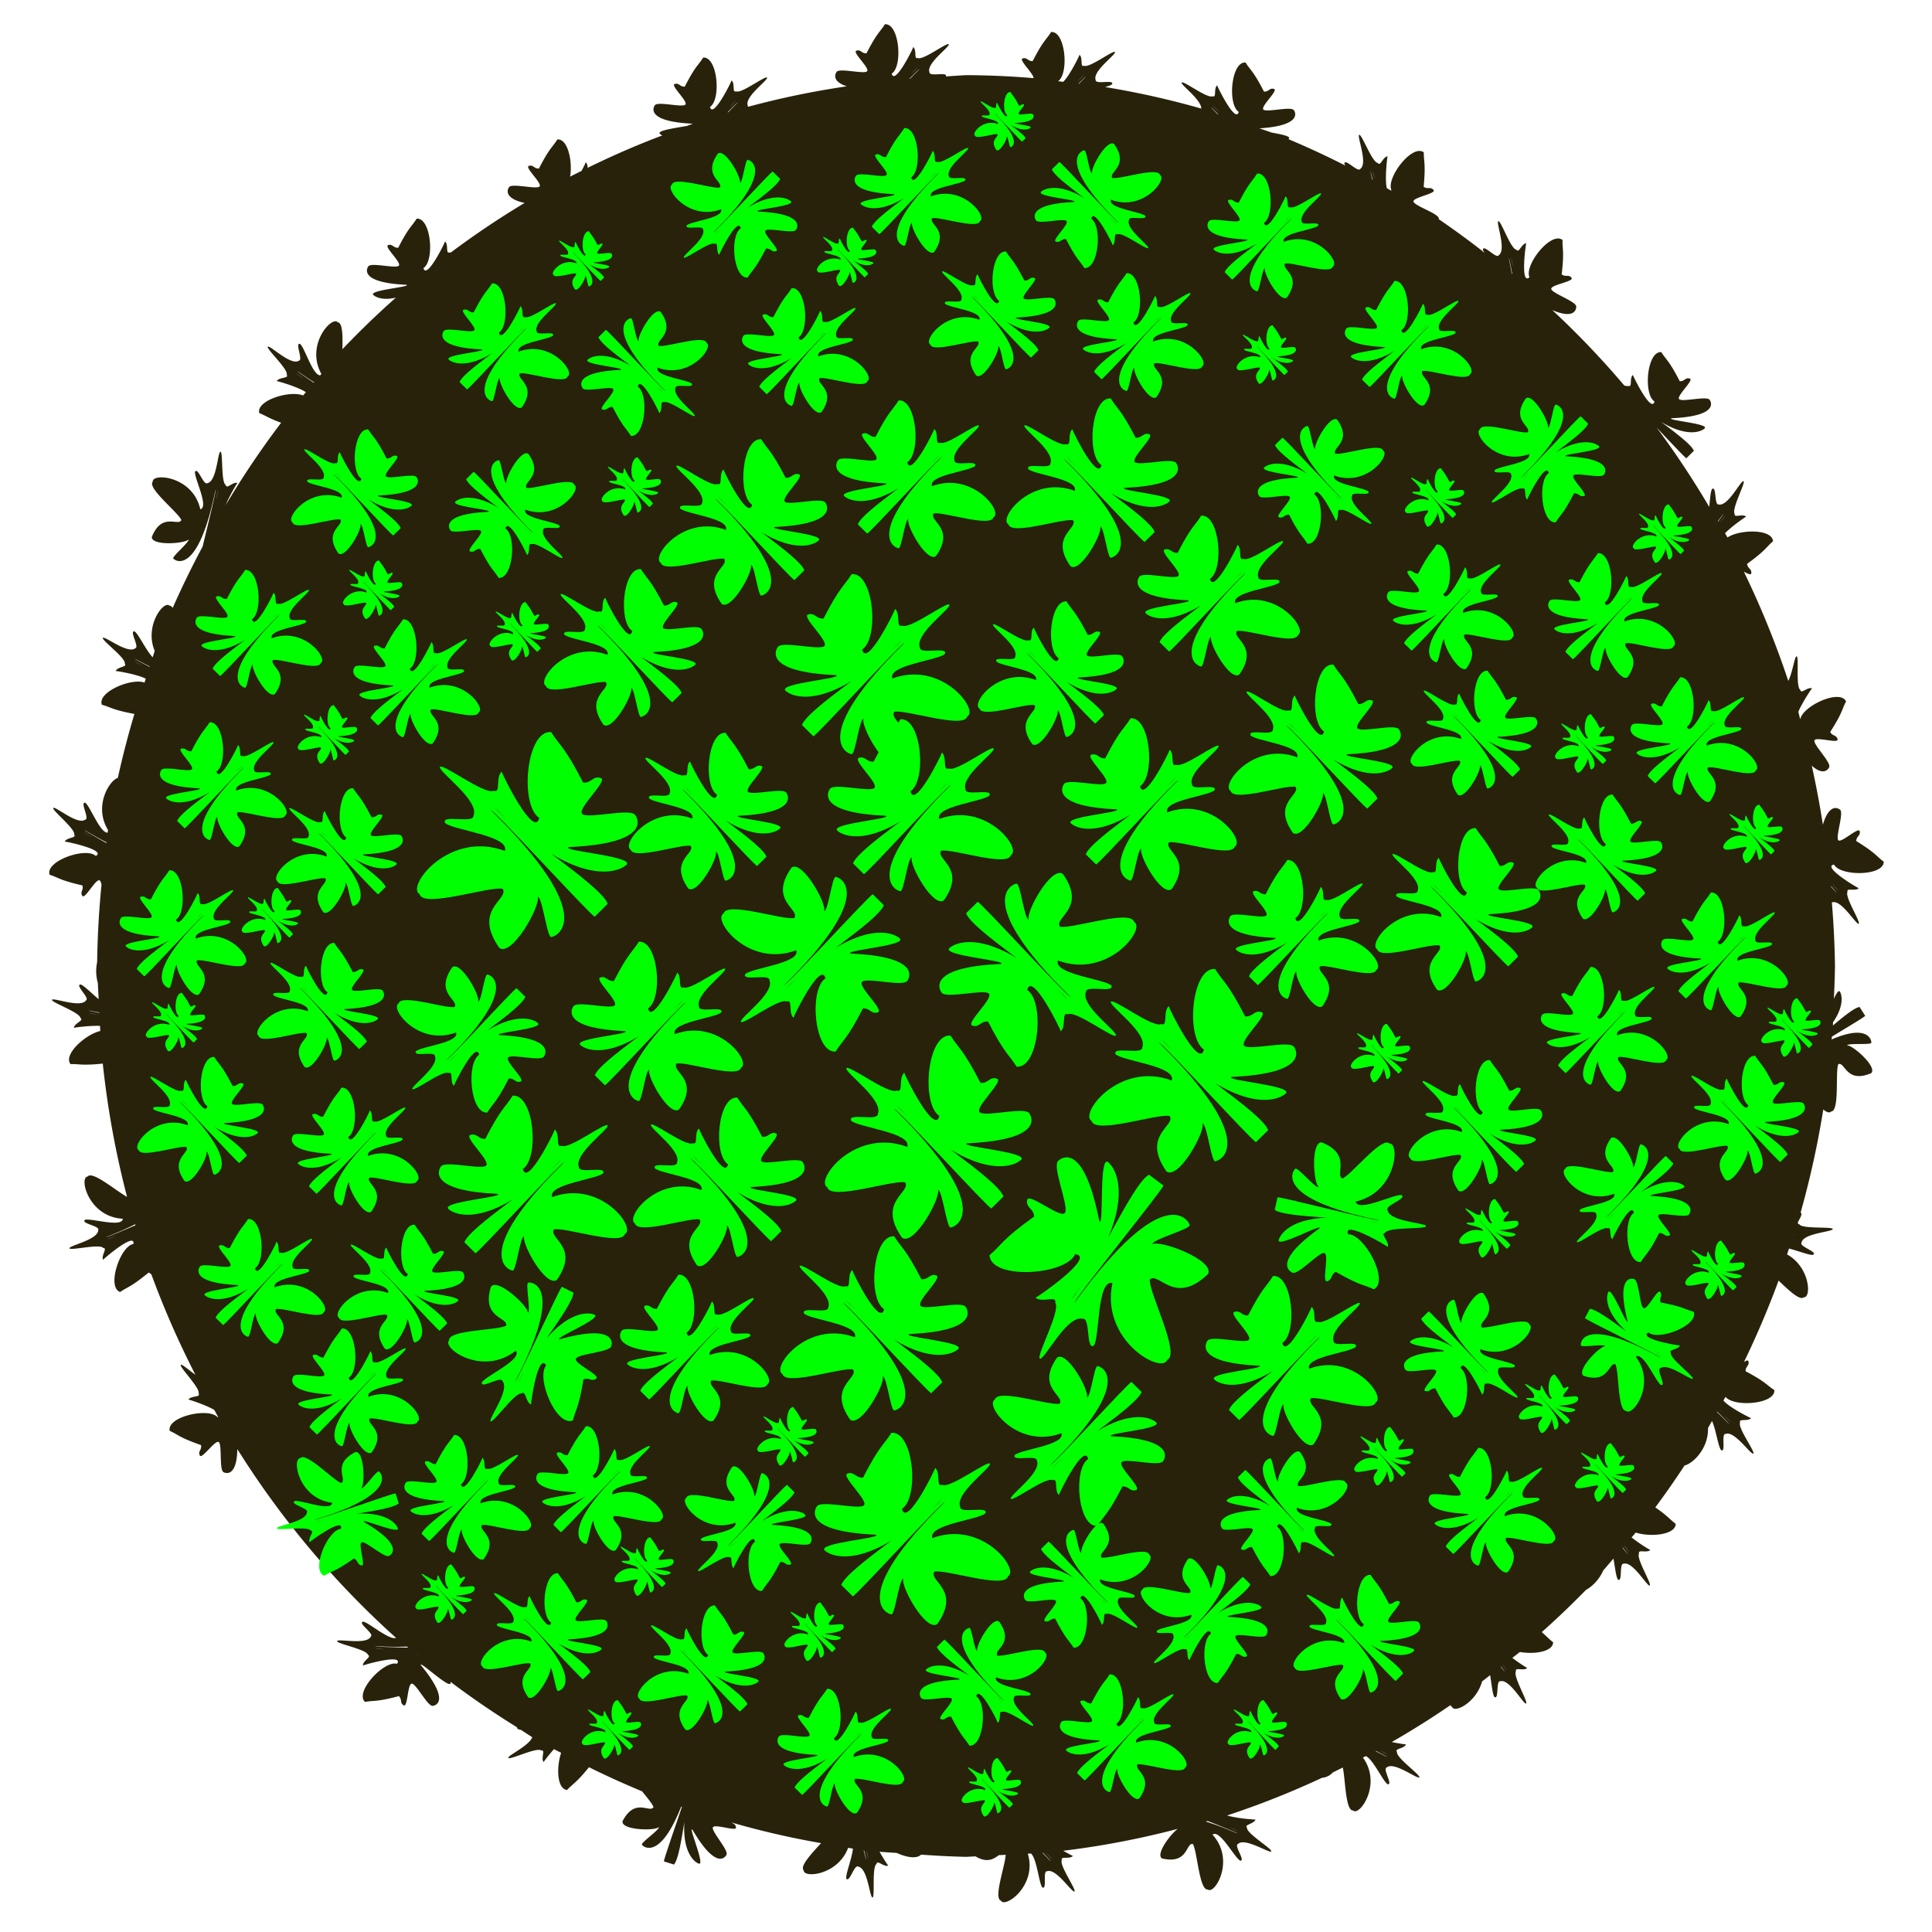
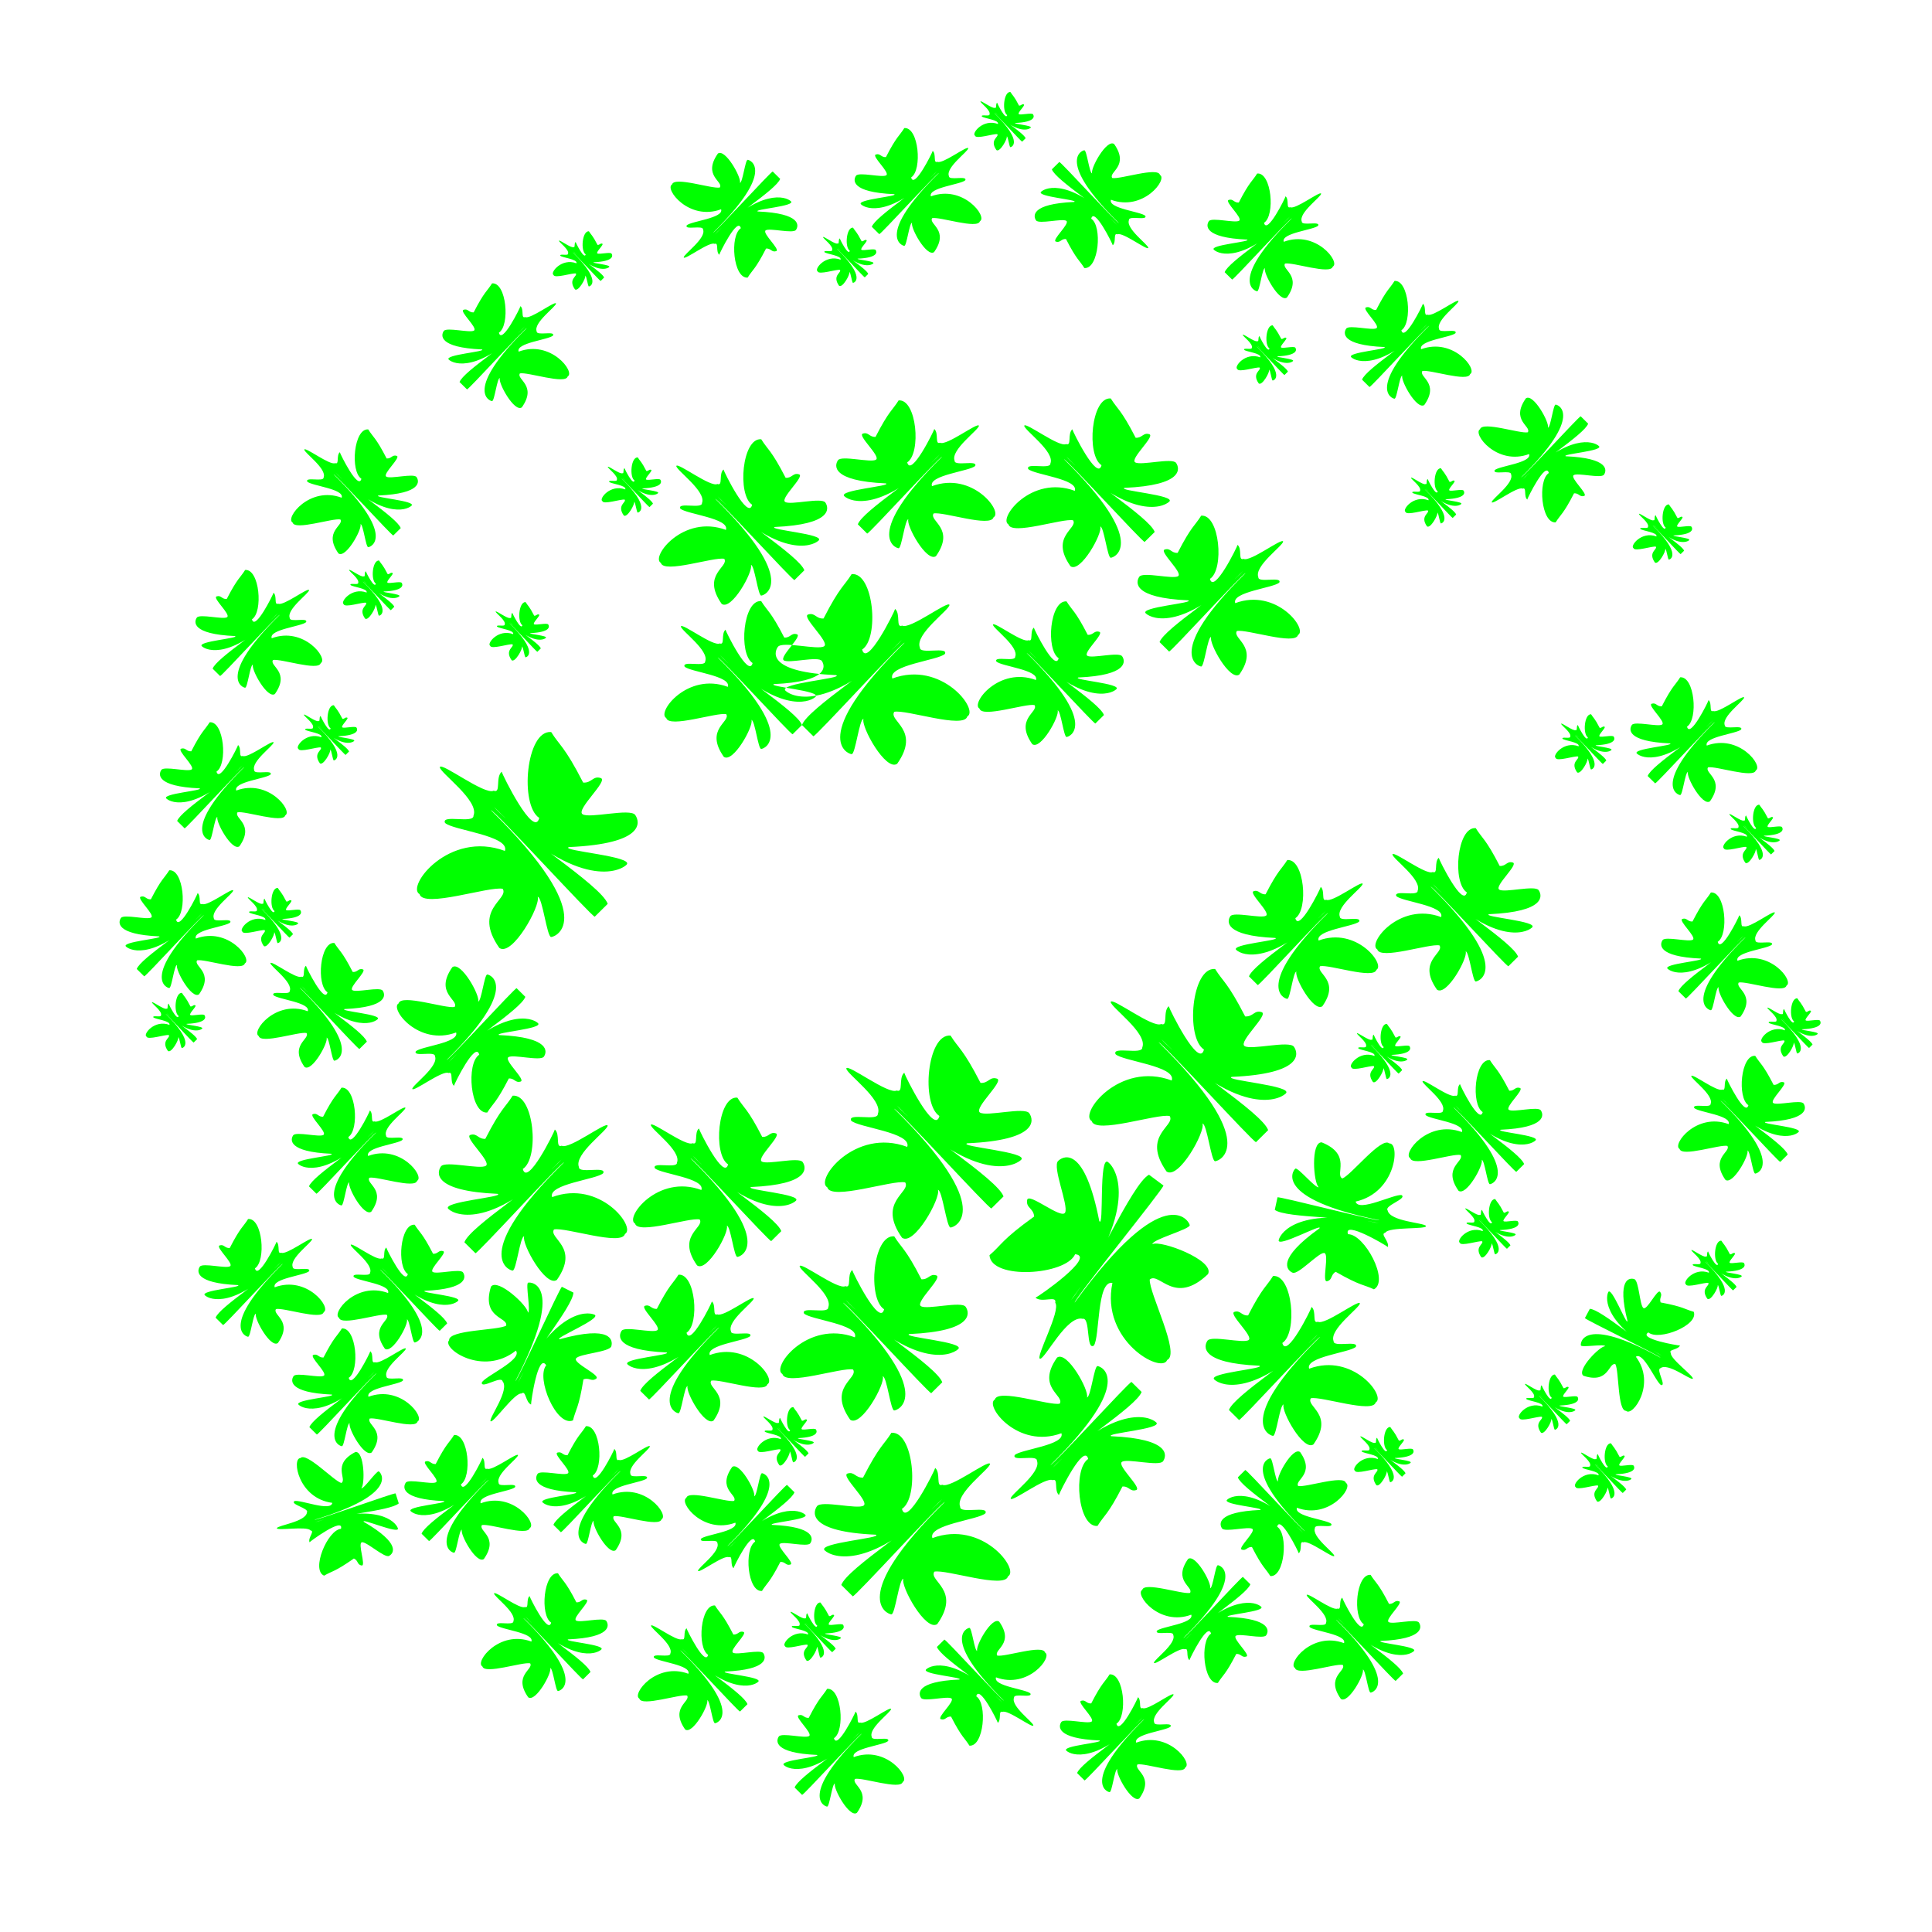
<svg xmlns="http://www.w3.org/2000/svg" width="300" height="300" viewBox="0 0 300 300">
  <defs>
    <linearGradient id="a">
      <stop offset="0" stop-color="#0f0" />
      <stop offset="1" stop-color="#0f0" stop-opacity="0" />
    </linearGradient>
  </defs>
  <g color="#000">
-     <path d="M137.404 3.766c-.756 1.225-1.184 1.25-2.855 4.511-.78.047-.857-.633-1.569-.406-.71.227 2.228 2.799 1.631 3.223-.596.424-4.271-.564-4.707.074-.311.452-.592 1.53 1.592 2.236a134.936 138.33 0 00-15.309 3.172.205.205 0 01-.072-.17c-.555-1.344 3.025-3.84 3.002-4.332-.143-.458-4.008 2.528-4.803 2.104-.678.274-.131-1.19-.716-1.694-.061.283-2.893 6.02-3.35 4.121 1.762-1.126 1.184-7.858-1.062-7.662-.757 1.226-1.185 1.25-2.856 4.512-.78.047-.855-.633-1.566-.406-.711.227 2.225 2.798 1.629 3.222-.597.425-4.272-.563-4.707.075-.444.643-.842 2.56 5.896 2.86a134.936 138.33 0 00-.894.343c-1.648.308-4.795.71-4.215 1.244.083.077.22.159.365.236a134.936 138.33 0 00-11.586 5.03c-.024-.329-.069-.667-.297-.864-.018.083-.286.65-.65 1.34a134.936 138.33 0 00-1.778.895c.404-2.365-.342-5.917-1.984-5.774-.757 1.226-1.184 1.25-2.856 4.512-.779.047-.857-.633-1.568-.406-.711.227 2.227 2.798 1.631 3.222-.596.424-4.272-.564-4.707.075-.346.501-.651 1.775 2.416 2.455a134.936 138.33 0 00-11.48 7.713.402.402 0 01-.157-.036c-.678.275-.131-1.191-.717-1.695-.06.282-2.892 6.022-3.35 4.123 1.763-1.126 1.187-7.858-1.06-7.662-.756 1.226-1.186 1.25-2.857 4.512-.78.047-.855-.633-1.567-.407-.71.227 2.226 2.8 1.63 3.223-.597.424-4.272-.564-4.708.074-.444.645-.846 2.566 5.922 2.862.838.325-5.956.828-5.135 1.586.412.38 1.57.871 3.493.408a134.936 138.33 0 00-8.303 8.012c.047-1.994.057-4.116-.729-4.176-.854-1.079-5.062 3.468-2.537 8.013a134.936 138.33 0 00-.185.22c-1.188-.03-2.439-4.41-3.139-4.886-.833-.21.553 2.535-.184 2.616-1.225.782-4.312-2.305-4.792-2.196-.427.222 3.192 3.503 2.914 4.36.388.62-1.15.337-1.543 1.002.206.007 3.36.916 4.52 1.72a134.936 138.33 0 00-.43.506c-2.071-.837-7.332.772-6.801 2.739 1.087.43 1.453.805 3.39 1.498a134.936 138.33 0 00-8.61 12.783c.589-1.446 1.71-3.313 1.827-3.432-.741-.216-1.67 1.04-1.81.322-.789-.435-.391-5.303-.854-5.173-.425.248-.567 4.612-1.996 4.878-.593.444-1.458-2.506-1.922-1.783-.2.887 2.221 5.5.813 5.844-1.162-5.21-7.496-5.67-7.381-4.283-.906.987 4.013 4.83 4.44 5.96-.48 1.02-3.02-1.285-4.587 2.622-.06 1.409 5.186 1.048 5.688.385.216.36-2.558 2.645-2.354 2.959.205.314 3.796 2.892 6.56-10.67.118.16-1.102 5.069-2.005 8.814a134.936 138.33 0 00-4.65 9.537c-.135-.223-.292-.36-.487-.353-.878-.882-3.958 3.122-2.3 7.025a134.936 138.33 0 00-.317.983c-1.056-1.092-2.241-3.71-2.826-4.016-.852-.115.835 2.455.113 2.62-1.129.916-4.545-1.802-5.01-1.64-.398.269 3.568 3.12 3.389 4.002.457.572-1.102.465-1.418 1.17.205-.016 3.431.527 4.678 1.194a134.936 138.33 0 00-.196.603c-2.046-.766-7.382 1.498-6.613 3.442 1.375.37 1.557.772 5.043 1.427a134.936 138.33 0 00-2.572 9.926c-1.32.4-3.784 4.38-1.531 8.08a134.936 138.33 0 00-.051.428c-1.188.068-2.756-4.221-3.49-4.645-.847-.15.734 2.489.005 2.623-1.164.87-4.468-1.983-4.939-1.84-.409.253 3.44 3.26 3.225 4.135.433.59-1.122.42-1.465 1.112.289-.01 6.55 1.317 4.822 2.228-1.526-1.43-7.907.793-7.162 2.922 1.375.43 1.505.839 5.078 1.652.238.744-.403.988-.008 1.621.396.633 2.163-2.85 2.721-2.376.108.09.19.33.262.62a134.936 138.33 0 00-.678 12.05 6.712 6.712 0 00.111 3.253 134.936 138.33 0 00.127 2.502c-1.136-.932-2.347-2.193-2.84-2.287-.848.137 1.513 2.106.87 2.473-.815 1.205-4.873-.404-5.27-.113-.303.372 4.32 1.949 4.404 2.845.603.415-.92.765-1.017 1.532.161-.063 2.494-.37 4.06-.303a134.936 138.33 0 00.04.793c-2.3.514-5.79 3.669-4.618 5.142 1.385-.043 1.746.257 5.006-.08a134.936 138.33 0 003.77 20.694c-1.64-.868-5.383-4.107-6.118-3.16-1.386.12.13 6.285 5.461 6.556-.102 1.446-5.057-.166-5.898.18-.636.578 2.418.937 2.08 1.595-.023 1.454-4.3 2.327-4.475 2.788-.05.477 4.685-.732 5.246-.028.732.018-.353 1.145-.015 1.84.168-.235 5.042-4.381 4.709-2.457-2.065.335-4.201 6.745-2.06 7.455 1.18-.825 1.582-.678 4.41-3.01a.99.99 0 01.456.33 134.936 138.33 0 006.815 15.532c-1.028-.728-1.985-1.605-2.242-1.557-.435.205 3.053 3.628 2.742 4.473.364.635-1.163.29-1.582.94.182.013 2.667.825 4.017 1.6a134.936 138.33 0 00.598 1.112c-.028.014-.04.03-.072.043-1.357-1.592-7.947-.1-7.446 2.1 1.318.582 1.4 1 4.86 2.21.153.766-.512.937-.19 1.61s2.47-2.588 2.971-2.055c.502.533.025 4.309.717 4.653.59.297 2.069.423 2.14-3.584a134.936 138.33 0 0024.65 29.314c-1.117.396-4.329-2.487-5.151-2.52-.82.262 1.808 1.86 1.226 2.319-.626 1.313-4.879.325-5.228.672-.245.413 4.562 1.284 4.779 2.158.658.32-.795.894-.777 1.666.25-.144 6.408-1.884 5.304-.273-2.016-.555-6.629 4.382-4.978 5.92 1.417-.26 1.72.042 5.261-.9.557.546.104 1.059.748 1.435.645.376.587-3.529 1.301-3.37.715.16 2.444 3.552 3.21 3.448.776-.102 2.473-1.09-1.84-6.315-.32-.84 4.602 3.87 4.615 2.752 0-.047-.024-.123-.03-.18a134.936 138.33 0 0010.364 7.087c-.078.21.208.32.615.4a134.936 138.33 0 001.728 1.129c-.498 1.316-3.665 2.752-3.73 3.185.051.478 4.426-1.7 5.123-1.129.72-.136-.105 1.193.371 1.801.049-.112.777-1.077 1.602-2.013a134.936 138.33 0 001.115.576c-.75 2.25-.652 5.597.92 5.77.932-1.003 1.412-1.073 3.404-3.536a134.936 138.33 0 008.236 3.736c.844 1.032 1.653 2.007 1.78 2.467-.57.972-2.89-1.554-4.807 2.194-.188 1.397 5.07 1.515 5.63.9.184.38-2.79 2.401-2.614 2.732.153.292 2.753 2.552 6.09-5.898a134.936 138.33 0 00.113.045c-1.235 3.648-2.873 8.327-2.783 8.451l1.55.488c.647-.696 1.138-3.63 1.618-6.619-.292 4.593 1.459 6.199 2.238 6.475 1.053.373-1.669-5.87-.99-5.281 3.416 5.85 4.927 4.6 5.29 3.906.362-.683-2.223-3.476-2.126-4.201.097-.726 3.74.676 3.61-.059-.09-.5-.413-.554-.712-.756a134.936 138.33 0 0013.914 3.21c-1.454 1.604-3.326 3.575-2.697 4.208-.056 1.287 5.342.767 6.902-3.484a134.936 138.33 0 00.744.129c-.143 1.534-1.188 4.036-1.023 4.656.492.705 1.242-2.278 1.852-1.857 1.438.21 1.753 4.565 2.187 4.796.467.112-.122-4.739.648-5.205.112-.723 1.09.497 1.823.252-.089-.082-.749-1.077-1.352-2.158a134.936 138.33 0 002.672.184c1.503.692 3.107.96 3.78.26a134.936 138.33 0 006.972.347 134.936 138.33 0 001.48-.076c1.843 1.115 2.88.357 3.622-.186a134.936 138.33 0 001.054-.054c-.032 1.575-1.939 6.756-.724 7.115.608 1.233 5.668-2.323 4.166-7.291a134.936 138.33 0 00.496-.026c.934.86 1.234 4.711 1.77 5.272.77.381-.007-2.593.73-2.518 1.362-.507 3.732 3.165 4.224 3.155.464-.127-2.385-4.096-1.933-4.875-.25-.688 1.194-.09 1.719-.657-.09-.022-.74-.36-1.5-.804a134.936 138.33 0 0017.767-3.399c-1.206.916-3.443 3.944-2.434 4.592 4.098.966 3.675-2.437 4.784-2.242.68 1 .991 7.233 2.32 7.06 1.068.892 4.336-4.552.744-8.5 1.092-.954 3.47 3.68 4.31 4.028.86.037-1.055-2.369-.35-2.598 1.04-1.016 4.692 1.378 5.14 1.174.372-.304-3.84-2.78-3.742-3.676-.507-.528 1.056-.564 1.306-1.295-.186.032-2.937-.171-4.406-.627a134.936 138.33 0 0014.752-5.853 2.42 2.42 0 001.65-.817 134.936 138.33 0 001.563-.773c.407 1.833.41 6.734 1.6 6.672.98.956 4.544-4.046 1.527-8.22a134.936 138.33 0 00.45-.224c1.166.532 2.717 4.025 3.405 4.374.854.103-.87-2.443-.15-2.618 1.115-.932 4.57 1.734 5.033 1.565.395-.274-3.613-3.066-3.447-3.951-.465-.566 1.097-.482 1.402-1.192-.11.01-1.116-.13-2.215-.363a134.936 138.33 0 009.121-5.734c.054.137.13.246.252.293.402 1 3.757-.732 4.65-3.97a134.936 138.33 0 001.247-.97c.249 1.406.37 3.025.674 3.397.738.44.19-2.587.92-2.455 1.397-.402 3.479 3.438 3.97 3.47.472-.09-2.063-4.267-1.552-5.01-.197-.705 1.197.004 1.763-.521-.123-.041-1.27-.765-2.328-1.566a134.936 138.33 0 001.176-.916c2.256.392 5.127-.039 5.164-1.506-.678-.532-1.009-.935-1.766-1.578a134.936 138.33 0 006.86-6.551c.937-.508 2.052-1.574 2.693-3.031a134.936 138.33 0 001.576-1.838c.26 1.373.407 2.915.71 3.271.745.427.147-2.59.878-2.47 1.39-.427 3.538 3.374 4.03 3.398.47-.1-2.138-4.23-1.641-4.98-.21-.702 1.197-.018 1.754-.553-.146-.047-1.732-1.012-2.914-1.952a134.936 138.33 0 00.646-.753c2.293.735 6.194.36 6.207-1.354-.98-.742-1.228-1.22-3.166-2.553a134.936 138.33 0 004.541-6.51c1.288-.286 3.733-2.623 3.639-5.806a134.936 138.33 0 00.62-1.111c.64 1.401.979 4.093 1.43 4.548.778.367-.056-2.592.682-2.53 1.353-.535 3.791 3.085 4.283 3.07.461-.136-2.463-4.049-2.027-4.836-.263-.683 1.192-.113 1.705-.69-.213-.05-3.53-1.739-4.295-2.74a134.936 138.33 0 00.319-.569c1.305 1.648 7.743 1.155 7.586-1.046-1.214-.776-1.231-1.204-4.465-2.926-.035-.78.647-.848.431-1.563-.061-.204-.337-.086-.683.133a134.936 138.33 0 005.375-12.642c1.529 1.455 3.308 3.17 3.926 2.584 1.209.08.934-4.702-2.608-6.65a134.936 138.33 0 00.295-.911c1.47.364 3.251 1.095 3.766.97.716-.475-2.249-1.294-1.815-1.894.243-1.434 4.604-1.647 4.846-2.076.122-.465-4.74.014-5.188-.768-.72-.128.522-1.078.293-1.816-.006.006-.101.064-.117.076a134.936 138.33 0 003.543-16.09c.508.441.983.59 1.225.307 1.339-.052.61-6.25 1.113-7.35 1.06-.377 1.211 3.05 5.09 1.414 1.043-.949-2.908-4.422-3.733-4.312.104-.408 3.683-.044 3.762-.41.062-.288-.38-3.018-6.172-.514a134.936 138.33 0 00.055-.451c2.633-1.587 5.16-3.11 5.168-3.225l-.871-1.37c-.752.093-2.361 1.363-4.139 2.872a134.936 138.33 0 00.018-.51c1.686-2.44 1.42-4.145 1.076-4.732-.196-.333-.559.252-.951 1.096a134.936 138.33 0 00.176-5.092 134.936 138.33 0 00-.487-9.877c.023-.004.044-.012.07-.008 1.384-.447 3.589 3.32 4.08 3.336.47-.106-2.2-4.196-1.714-4.955-.22-.698 1.195-.035 1.744-.578-.277-.083-5.77-3.361-3.842-3.666.983 1.846 7.738 1.804 7.72-.451-1.16-.852-1.15-1.28-4.269-3.205.015-.78.7-.805.53-1.532-.17-.726-2.967 1.998-3.342 1.37-.376-.629.9-4.215.299-4.7-.479-.39-1.746-.798-2.67 2.327a134.936 138.33 0 00-1.725-9.163c1.694 1.502 2.475.72 2.707.225.332-.697-2.37-3.377-2.305-4.105.066-.73 3.768.515 3.606-.213-.162-.729-.79-.454-1.143-1.15 1.976-3.087 1.783-3.468 2.461-4.739-.938-1.99-6.76.712-7.12 2.785a134.936 138.33 0 00-.294-1.172c.609-1.442 2.003-3.522 2.135-3.642-.73-.252-1.72.958-1.824.234-.767-.473-.134-5.316-.602-5.209-.316.165-.594 2.478-1.267 3.824a134.936 138.33 0 00-6.9-16.97c.588.318 1.105.562 1.15.275.115-.737-.57-.711-.643-1.488 2.968-2.15 2.928-2.575 4.023-3.51-.128-1.938-5.137-1.867-7.066-.588a134.936 138.33 0 00-.39-.654c1.1-1.115 3.121-2.515 3.287-2.578-.588-.502-1.951.263-1.784-.45-.54-.72 1.821-4.996 1.346-5.068-.49.052-2.411 3.971-3.824 3.627-.723.161-.3-2.883-1.02-2.414-.244.326-.324 1.564-.457 2.791a134.936 138.33 0 00-8.168-12.322c2.254 2.389 4.504 4.782 4.625 4.765l1.157-1.144c-.315-.897-2.686-2.698-5.108-4.516 3.929 2.4 6.168 1.6 6.776 1.04.82-.758-5.973-1.261-5.135-1.587 6.768-.295 6.366-2.216 5.922-2.861-.436-.638-4.113.35-4.71-.074-.596-.424 2.343-2.996 1.631-3.223-.71-.227-.789.453-1.568.406-1.67-3.26-2.099-3.286-2.855-4.511-2.247-.197-2.825 6.536-1.063 7.662-.457 1.899-3.288-3.84-3.35-4.123-.585.504-.036 1.97-.714 1.695-.131.07-.363.024-.63-.06a134.936 138.33 0 00-11.175-11.702c3.245 1.38 3.724.07 3.715-.562-.007-.773-3.61-1.994-3.871-2.678-.26-.684 3.611-1.19 3.146-1.773-.465-.584-.91-.062-1.531-.534.423-3.64.08-3.898.133-5.337-1.76-1.412-5.98 3.863-5.14 5.779-1.436 1.325-.601-5.019-.495-5.287-.767.093-1.123 1.615-1.535 1.01-.896-.09-2.452-4.72-2.826-4.418-.293.396 1.298 4.462.09 5.271-.37.642-2.33-1.729-2.471-.88.023.126.136.308.289.517a134.936 138.33 0 00-7.133-5.225c.001-.032.01-.07.01-.1-.023-.772-3.652-1.919-3.926-2.597-.274-.679 3.584-1.264 3.108-1.838-.477-.574-.908-.043-1.54-.502.349-3.648.001-3.9.024-5.34-1.788-1.375-5.9 3.987-5.022 5.885-.027.026-.048.03-.074.05a134.936 138.33 0 00-.646-.378c-.345-1.31.045-4.751.119-4.95-.765.11-1.092 1.638-1.516 1.042-.898-.071-2.548-4.67-2.916-4.36-.284.402 1.39 4.435.197 5.268-.356.649-2.362-1.679-2.486-.828.018.084.097.207.178.33a134.936 138.33 0 00-8.863-4.115c.017-.015.05-.03.066-.043.415-.384-1.111-.7-2.62-.963a134.936 138.33 0 00-1.96-.668c6.13-.382 5.8-2.192 5.37-2.817-.436-.638-4.113.35-4.71-.074-.596-.424 2.342-2.996 1.63-3.223-.71-.227-.788.454-1.567.407-1.671-3.262-2.1-3.286-2.856-4.512-2.247-.196-2.825 6.536-1.062 7.662-.457 1.899-3.289-3.84-3.35-4.123-.585.504-.036 1.97-.715 1.695-.794.424-4.661-2.564-4.805-2.105-.02.456 3.053 2.635 3.057 4.021a134.936 138.33 0 00-14.928-3.343c.516-.148.926-.292 1.075-.444.354-.783-2.593.098-2.543-.64-.556-1.344 3.027-3.84 3.004-4.332-.144-.459-4.01 2.527-4.805 2.103-.679.274-.13-1.19-.715-1.693-.044.204-1.535 3.24-2.531 4.195a134.936 138.33 0 00-.791-.1c1.725-1.183 1.144-7.83-1.09-7.634-.757 1.225-1.185 1.248-2.856 4.51-.779.046-.857-.634-1.568-.407-.648.207 1.724 2.354 1.703 3.057A134.936 138.33 0 00150 11.67a134.936 138.33 0 00-3.133.205l.01-.006c.354-.783-2.592.098-2.543-.64-.556-1.344 3.025-3.84 3.002-4.333-.143-.458-4.008 2.528-4.803 2.104-.678.274-.131-1.19-.717-1.693-.06.282-2.893 6.02-3.35 4.12 1.763-1.125 1.185-7.858-1.062-7.661zm5.096 6.685c-.252.297-.627.648-1.064 1.028.348-.326.698-.659 1.064-1.028zm.281.285a60.622 60.622 0 00-1.47 1.502 134.936 138.33 0 00-.102.008c.876-.905 1.493-1.514 1.572-1.51zm25.528.92c-.254.299-.635.654-1.077 1.037a37.71 37.71 0 001.077-1.037zm.28.285c-.38.376-.705.719-1.046 1.07a134.936 138.33 0 00-.08-.009c.604-.614 1.064-1.064 1.127-1.06zm-54.306 3.688c-.254.299-.634.654-1.076 1.037.352-.329.707-.664 1.076-1.037zm.28.285a60.4 60.4 0 00-1.467 1.502 134.936 138.33 0 00-.131.035c.887-.917 1.517-1.541 1.597-1.537zm73.753.48c.366.37.718.704 1.067 1.03-.438-.38-.814-.733-1.067-1.03zm-.28.288c.063-.004.532.454 1.15 1.082a134.936 138.33 0 00-.137-.047c-.331-.342-.644-.672-1.014-1.035zm25.157 9.867c.11.509.228.98.346 1.443-.164-.557-.293-1.057-.346-1.443zm-.39.09c.05.028.178.567.332 1.279a134.936 138.33 0 00-.074-.043c-.086-.41-.157-.796-.258-1.236zm21.879 13.357c.098.51.206.981.314 1.445-.152-.558-.27-1.059-.314-1.445zm-.393.082c.074.044.278 1.078.53 2.477a134.936 138.33 0 00-.079-.069 60.797 60.797 0 00-.45-2.408zM46.184 57.628c.95.676 1.802 1.234 2.61 1.743a134.936 138.33 0 00-.056.065c-1.417-.944-2.543-1.712-2.554-1.807zm-.233.327c.339.198.755.51 1.21.877-.386-.288-.779-.58-1.21-.877zm-12.09 18.178c-.11.509-.2.988-.283 1.459.08-.576.172-1.085.283-1.46zm233.744 3.658c.013.06-.341.558-.826 1.211a134.936 138.33 0 00-.035-.06c.285-.377.56-.734.861-1.151zm.327.234c-.31.419-.586.818-.856 1.213.31-.492.6-.917.856-1.213zM20.969 102.291c.815.449 1.569.84 2.281 1.193a134.936 138.33 0 00-.021.069c-1.287-.664-2.24-1.178-2.26-1.262zm-.196.352c.355.156.797.414 1.284.722-.41-.24-.828-.48-1.284-.722zM13.14 128.9a53.243 53.243 0 003.4 1.897 134.936 138.33 0 00-.014.113c-1.822-1.022-3.365-1.902-3.386-2.01zm-.21.342c.35.171.782.448 1.257.778-.401-.257-.81-.516-1.256-.778zm271.565 7.955c.3.376.606.756.947 1.153-.277-.277-.6-.683-.947-1.153zm-.17.385c.469.546.816.969.809 1.025-.281-.335-.536-.615-.803-.921a134.936 138.33 0 00-.006-.104zM13.801 156.906c.58.123 1.098.215 1.627.313a134.936 138.33 0 00.002.068c-.922-.178-1.595-.323-1.63-.38zm-.084.393c.39.047.899.168 1.465.326-.47-.112-.949-.224-1.465-.326zm7.27 32.806a134.936 138.33 0 00.05.15c-2.34 1.003-4.439 1.89-4.553 1.833 1.808-.7 3.273-1.36 4.502-1.983zm257.7 1.606c-.075.017-.136.034-.21.05a134.936 138.33 0 00.005-.02c.051-.005.195-.038.205-.03zm-260.666.226c-.45.162-.908.33-1.392.526.35-.173.837-.35 1.392-.525zm248.627 27.256c1.046 1.039 1.823 1.835 1.817 1.922a59.086 59.086 0 00-1.852-1.857 134.936 138.33 0 00.035-.065zm1.09.559c.322.356.652.714 1.018 1.088-.294-.258-.643-.642-1.018-1.088zm-15.498 20.273c.266.341.53.681.828 1.04a9.636 9.636 0 01-.838-1.03 134.936 138.33 0 00.01-.01zm-.25.29c.444.534.774.948.766 1.003-.283-.347-.538-.638-.807-.955a134.936 138.33 0 00.041-.049zM58.252 255.608c1.938.116 3.547.128 4.926.073a134.936 138.33 0 00.2.162c-2.645-.064-5.044-.133-5.126-.235zm-.023.4c.388-.01.9.032 1.472.102-.474-.04-.955-.077-1.472-.101zm6.445.98c.055.01.105.018.16.029a134.936 138.33 0 00.039.033l-.2-.063zm168.7 1.581c.192.252.37.497.581.758-.177-.188-.384-.473-.59-.752a134.936 138.33 0 00.008-.006zm-.29.227c.329.417.565.732.557.78-.212-.27-.402-.491-.606-.743a134.936 138.33 0 00.049-.037zm-18.867 12.947c.42.238.849.476 1.316.717-.362-.153-.817-.41-1.316-.717zm-.533.15c.965.489 1.642.85 1.66.92a60.53 60.53 0 00-1.735-.882 134.936 138.33 0 00.075-.037zm-26.155 10.872c2.4.949 4.553 1.814 4.594 1.935-1.917-.838-3.513-1.424-4.893-1.855a134.936 138.33 0 00.3-.08zm3.395.959c.435.203.88.406 1.361.609-.37-.124-.843-.343-1.361-.61zm-56.819 3.617a134.936 138.33 0 00.07.013c.203.777.345 1.366.311 1.416-.126-.514-.254-.961-.38-1.43zm.458.058a134.936 138.33 0 00.011.002c.093.416.186.829.301 1.274a9.61 9.61 0 01-.313-1.276zm27.904.29a134.936 138.33 0 00.004 0c.306.35.618.703.965 1.072-.283-.258-.613-.633-.97-1.073zm-.49.025c.684.718 1.17 1.25 1.164 1.318-.439-.478-.847-.895-1.252-1.312a134.936 138.33 0 00.088-.006z" style="isolation:auto;mix-blend-mode:normal;solid-color:#000;solid-opacity:1;marker:none" overflow="visible" fill="#28220b" />
    <g fill="#0f0">
-       <path d="M61.919 233.445c-1.29 1.201-10.35 1.872-12.997 2.937 9.629-3.051 12.477-.148 12.857.918.375 1.052-5.873-1.66-5.283-.983 5.855 3.408 4.606 4.921 3.913 5.285-.682.363-3.478-2.22-4.203-2.122-.726.098.68 3.74-.055 3.611-.735-.13-.487-.768-1.199-1.089-2.996 2.11-3.386 1.934-4.626 2.667-2.08-.87.538-7.1 2.621-7.277.479-1.894-4.696 1.87-4.882 2.092-.283-.718.883-1.76.154-1.832-.506-.745-5.317.102-5.23-.37.207-.447 4.54-.993 4.672-2.441.387-.631-2.63-1.22-1.953-1.75.865-.28 5.682 1.703 5.894.27-5.295-.675-6.34-6.938-4.948-6.952.9-.993 5.181 3.548 6.347 3.868.97-.57-1.56-2.887 2.186-4.81 1.397-.19 1.523 5.068.908 5.63.38.182 2.398-2.794 2.73-2.62.331.175 3.23 3.512-10.019 7.52.272.162 12.423-4.245 12.621-4.103zM62.225 82.006c-.584-1.664-8.292-6.469-10.141-8.643 7.106 7.178 10.978 5.932 11.81 5.165.82-.758-5.972-1.26-5.135-1.586 6.769-.295 6.366-2.216 5.922-2.86-.435-.639-4.112.348-4.708-.076-.596-.424 2.342-2.995 1.63-3.222-.71-.227-.788.454-1.567.407-1.671-3.262-2.1-3.286-2.856-4.512-2.247-.196-2.825 6.536-1.063 7.662-.456 1.899-3.288-3.84-3.35-4.122-.584.504-.036 1.968-.715 1.694-.794.424-4.66-2.563-4.804-2.104-.023.491 3.559 2.989 3.003 4.333.05.738-2.896-.143-2.542.64.635.651 5.822 1.134 5.343 2.503-5.001-1.865-8.838 3.194-7.613 3.853.335 1.298 6.237-.732 7.418-.473.594.956-2.723 1.831-.3 5.274 1.149.818 3.704-3.778 3.42-4.561.422.015.825 3.588 1.2 3.587.374 0 4.492-1.607-5.374-11.315.315-.017 9.024 9.534 9.266 9.5zM71.36 59.324c.585-1.664 8.293-6.47 10.142-8.643-7.106 7.177-10.978 5.932-11.81 5.165-.82-.758 5.972-1.26 5.135-1.586-6.769-.296-6.366-2.216-5.922-2.861.435-.638 4.112.349 4.708-.075.596-.424-2.342-2.995-1.63-3.222.71-.227.788.453 1.567.406 1.671-3.261 2.1-3.286 2.856-4.511 2.247-.197 2.825 6.535 1.063 7.661.456 1.9 3.288-3.84 3.35-4.122.584.504.036 1.968.715 1.694.794.424 4.66-2.562 4.804-2.104.023.492-3.559 2.99-3.003 4.333-.05.739 2.896-.143 2.542.64-.635.652-5.822 1.135-5.343 2.503 5.001-1.864 8.838 3.194 7.613 3.854-.335 1.298-6.237-.732-7.418-.474-.594.957 2.723 1.832.3 5.275-1.149.817-3.704-3.779-3.42-4.562-.422.015-.825 3.588-1.2 3.588-.374 0-4.492-1.608 5.374-11.316-.315-.016-9.025 9.534-9.266 9.5zM124.9 88.554c-.775-2.21-11.009-8.589-13.463-11.474 9.434 9.528 14.574 7.875 15.678 6.856 1.09-1.006-7.928-1.673-6.816-2.105 8.985-.392 8.451-2.942 7.861-3.798-.578-.847-5.458.463-6.25-.1-.792-.563 3.109-3.976 2.164-4.278-.944-.301-1.047.602-2.081.54-2.218-4.33-2.787-4.362-3.791-5.99-2.983-.26-3.75 8.677-1.41 10.172-.607 2.521-4.366-5.097-4.448-5.472-.777.669-.049 2.613-.95 2.249-1.054.562-6.187-3.402-6.377-2.794-.03.653 4.724 3.969 3.986 5.753.066.98-3.845-.19-3.375.85.843.864 7.73 1.506 7.093 3.322-6.64-2.475-11.733 4.241-10.106 5.117.444 1.722 8.28-.973 9.848-.63.789 1.27-3.615 2.432-.4 7.003 1.527 1.086 4.918-5.016 4.543-6.055.559.02 1.094 4.762 1.592 4.762.497 0 5.963-2.134-7.134-15.022.418-.022 11.98 12.657 12.301 12.612zM121.144 27.776c-.584 1.664-8.293 6.469-10.142 8.642 7.107-7.177 10.978-5.931 11.81-5.164.821.758-5.972 1.26-5.134 1.585 6.768.296 6.366 2.217 5.921 2.861-.435.638-4.111-.349-4.708.075-.596.425 2.342 2.996 1.63 3.223-.71.227-.788-.454-1.567-.407-1.671 3.261-2.1 3.286-2.856 4.512-2.247.196-2.824-6.536-1.062-7.662-.457-1.899-3.289 3.84-3.35 4.122-.585-.504-.037-1.968-.715-1.694-.795-.424-4.661 2.563-4.804 2.104-.023-.492 3.558-2.989 3.002-4.333.05-.738-2.896.143-2.542-.64.635-.651 5.823-1.134 5.343-2.503-5.001 1.865-8.838-3.194-7.612-3.854.334-1.297 6.237.733 7.418.474.593-.956-2.723-1.831-.301-5.274 1.149-.818 3.704 3.778 3.421 4.56.42-.014.824-3.587 1.2-3.586.374 0 4.491 1.607-5.375 11.315.315.017 9.025-9.534 9.267-9.5zM135.374 35.214c.584-1.664 8.292-6.47 10.141-8.643-7.106 7.178-10.978 5.932-11.81 5.165-.82-.758 5.972-1.26 5.135-1.586-6.769-.295-6.366-2.216-5.922-2.86.435-.639 4.112.348 4.708-.076.597-.424-2.341-2.995-1.63-3.222.71-.227.788.453 1.567.406 1.671-3.26 2.1-3.285 2.856-4.511 2.247-.196 2.825 6.536 1.063 7.662.456 1.898 3.288-3.84 3.35-4.122.585.503.036 1.968.715 1.693.794.424 4.66-2.562 4.804-2.104.023.492-3.559 2.99-3.003 4.333-.05.74 2.896-.142 2.542.64-.635.652-5.822 1.135-5.343 2.503 5.001-1.864 8.838 3.195 7.613 3.854-.335 1.298-6.237-.732-7.418-.473-.594.956 2.723 1.831.3 5.274-1.149.818-3.704-3.779-3.42-4.561-.421.015-.825 3.587-1.2 3.587-.374 0-4.492-1.607 5.374-11.315-.315-.017-9.024 9.534-9.266 9.5zM163.332 26.296c.584 1.664 8.293 6.47 10.141 8.643-7.106-7.178-10.977-5.932-11.81-5.165-.82.758 5.972 1.26 5.135 1.586-6.768.295-6.366 2.216-5.921 2.86.435.639 4.111-.348 4.707.076.597.424-2.341 2.995-1.63 3.222.711.227.789-.453 1.568-.406 1.67 3.26 2.099 3.286 2.856 4.511 2.247.196 2.824-6.535 1.062-7.662.457-1.898 3.288 3.84 3.35 4.123.585-.504.037-1.968.715-1.694.795-.424 4.66 2.562 4.804 2.104.023-.492-3.558-2.99-3.003-4.333-.049-.739 2.897.143 2.543-.64-.635-.652-5.823-1.135-5.343-2.503 5 1.864 8.838-3.195 7.612-3.854-.334-1.298-6.237.732-7.418.474-.594-.957 2.723-1.832.3-5.275-1.148-.818-3.703 3.779-3.42 4.561-.421-.015-.825-3.587-1.2-3.587-.374 0-4.491 1.608 5.374 11.316-.315.016-9.024-9.535-9.266-9.5zM133.203 81.416c.733-2.089 10.41-8.121 12.731-10.85-8.921 9.01-13.782 7.447-14.826 6.484-1.03-.951 7.497-1.582 6.446-1.99-8.497-.372-7.992-2.783-7.434-3.593.546-.8 5.161.439 5.91-.094.749-.532-2.94-3.76-2.047-4.045.893-.285.99.569 1.969.51 2.097-4.094 2.635-4.125 3.585-5.664 2.82-.246 3.546 8.205 1.334 9.619.573 2.384 4.128-4.82 4.205-5.175.735.633.046 2.47.898 2.127.998.532 5.851-3.218 6.031-2.642.029.617-4.467 3.753-3.77 5.44-.062.927 3.636-.18 3.192.804-.797.817-7.31 1.424-6.708 3.142 6.279-2.341 11.096 4.01 9.557 4.838-.42 1.629-7.83-.92-9.312-.595-.746 1.201 3.418 2.3.377 6.622-1.443 1.027-4.65-4.744-4.295-5.726-.528.018-1.035 4.503-1.505 4.503s-5.64-2.018 6.746-14.206c-.396-.02-11.33 11.97-11.633 11.927zM179.303 82.605c-.79-2.251-11.217-8.751-13.718-11.692 9.613 9.71 14.85 8.025 15.975 6.987 1.111-1.025-8.078-1.705-6.945-2.145 9.156-.4 8.612-2.998 8.01-3.87-.588-.864-5.561.472-6.368-.102-.807-.574 3.167-4.052 2.205-4.36-.962-.306-1.067.614-2.12.551-2.261-4.412-2.84-4.445-3.864-6.103-3.04-.266-3.821 8.841-1.437 10.365-.618 2.568-4.449-5.195-4.531-5.577-.792.682-.05 2.663-.968 2.292-1.075.573-6.305-3.467-6.499-2.847-.031.666 4.814 4.044 4.062 5.862.067 1-3.918-.193-3.44.866.86.881 7.877 1.535 7.229 3.386-6.766-2.522-11.956 4.321-10.298 5.213.452 1.755 8.437-.99 10.035-.64.803 1.293-3.684 2.477-.407 7.135 1.554 1.106 5.01-5.112 4.628-6.17.57.02 1.115 4.852 1.622 4.852.507 0 6.077-2.175-7.27-15.307.427-.023 12.209 12.897 12.536 12.851zM190.168 42.267c.583-1.664 8.292-6.469 10.14-8.642-7.106 7.177-10.977 5.932-11.809 5.164-.821-.757 5.972-1.26 5.135-1.585-6.769-.296-6.367-2.216-5.922-2.861.435-.638 4.111.349 4.708-.075.596-.424-2.342-2.996-1.63-3.223.71-.227.788.454 1.567.407 1.671-3.261 2.1-3.286 2.856-4.512 2.247-.196 2.825 6.536 1.062 7.662.457 1.899 3.289-3.84 3.35-4.122.585.504.037 1.968.716 1.694.794.424 4.66-2.563 4.803-2.104.024.492-3.558 2.99-3.002 4.333-.05.739 2.896-.143 2.542.64-.635.651-5.822 1.135-5.343 2.503 5.001-1.865 8.838 3.194 7.612 3.854-.334 1.297-6.236-.733-7.417-.474-.594.957 2.722 1.832.3 5.275-1.149.817-3.704-3.78-3.42-4.562-.422.015-.825 3.588-1.2 3.588s-4.492-1.608 5.374-11.316c-.315-.017-9.025 9.534-9.266 9.5zM211.495 58.952c.583-1.664 8.292-6.47 10.14-8.643-7.106 7.178-10.977 5.932-11.809 5.165-.821-.758 5.972-1.26 5.134-1.586-6.768-.295-6.366-2.216-5.921-2.86.435-.639 4.111.348 4.708-.076.596-.424-2.342-2.995-1.63-3.222.71-.227.788.453 1.567.406 1.671-3.26 2.1-3.285 2.856-4.511 2.247-.196 2.825 6.535 1.062 7.662.457 1.898 3.289-3.84 3.35-4.123.585.504.037 1.969.715 1.694.795.424 4.661-2.562 4.804-2.104.023.492-3.558 2.99-3.002 4.333-.05.74 2.896-.142 2.542.64-.635.652-5.822 1.135-5.343 2.503 5.001-1.864 8.838 3.195 7.612 3.854-.334 1.298-6.236-.732-7.417-.473-.594.956 2.722 1.831.3 5.274-1.149.818-3.704-3.779-3.421-4.561-.42.015-.824 3.587-1.2 3.587-.374 0-4.491-1.608 5.375-11.316-.315-.016-9.025 9.535-9.266 9.5zM180.057 99.706c.748-2.132 10.622-8.287 12.99-11.071-9.102 9.194-14.062 7.598-15.127 6.615-1.052-.97 7.65-1.614 6.577-2.03-8.67-.38-8.155-2.84-7.586-3.666.558-.817 5.267.447 6.031-.096.764-.543-3-3.837-2.089-4.127.911-.291 1.01.58 2.009.52 2.14-4.177 2.689-4.209 3.658-5.779 2.878-.251 3.618 8.372 1.36 9.815.586 2.432 4.213-4.919 4.292-5.28.75.645.047 2.52.916 2.17 1.018.542 5.97-3.283 6.154-2.696.03.63-4.558 3.829-3.846 5.55-.064.947 3.71-.182 3.256.82-.813.835-7.458 1.454-6.844 3.206 6.406-2.388 11.321 4.092 9.751 4.937-.428 1.662-7.989-.938-9.502-.606-.76 1.225 3.488 2.346.385 6.756-1.472 1.047-4.744-4.84-4.382-5.843-.54.02-1.056 4.596-1.536 4.595-.48 0-5.754-2.059 6.883-14.495-.403-.02-11.56 12.213-11.87 12.17zM246.608 65.786c-.584 1.664-8.292 6.469-10.141 8.642 7.106-7.177 10.978-5.931 11.81-5.164.82.758-5.972 1.26-5.135 1.585 6.769.296 6.366 2.217 5.922 2.861-.436.638-4.112-.349-4.708.075-.597.425 2.341 2.996 1.63 3.223-.71.227-.788-.454-1.568-.407-1.67 3.261-2.099 3.286-2.855 4.512-2.247.196-2.825-6.536-1.063-7.662-.456-1.899-3.288 3.84-3.35 4.122-.585-.504-.036-1.968-.715-1.694-.795-.424-4.66 2.563-4.804 2.104-.023-.492 3.559-2.989 3.003-4.333.05-.739-2.896.143-2.542-.64.635-.651 5.822-1.134 5.343-2.503-5.002 1.865-8.838-3.194-7.613-3.854.335-1.297 6.237.733 7.418.474.594-.956-2.723-1.831-.3-5.274 1.149-.818 3.703 3.778 3.42 4.56.421-.014.825-3.587 1.2-3.586.374 0 4.492 1.607-5.374 11.315.315.017 9.024-9.534 9.266-9.5zM171.421 111.03c-.672-1.916-9.546-7.448-11.674-9.95 8.18 8.262 12.637 6.829 13.595 5.945.945-.872-6.875-1.45-5.91-1.825 7.791-.34 7.328-2.551 6.816-3.293-.5-.735-4.733.401-5.42-.087-.686-.488 2.696-3.448 1.878-3.71-.82-.26-.908.523-1.805.469-1.924-3.755-2.417-3.783-3.288-5.194-2.587-.226-3.252 7.524-1.223 8.82-.526 2.186-3.786-4.42-3.856-4.745-.674.58-.042 2.265-.824 1.95-.915.488-5.365-2.95-5.53-2.422-.027.566 4.096 3.44 3.457 4.988.057.85-3.334-.165-2.927.737.731.75 6.703 1.306 6.15 2.88-5.756-2.146-10.173 3.678-8.763 4.437.386 1.494 7.18-.843 8.54-.545.684 1.101-3.135 2.108-.346 6.072 1.323.941 4.264-4.35 3.938-5.25.485.016.95 4.129 1.38 4.129.432 0 5.172-1.85-6.186-13.027.363-.019 10.39 10.976 10.667 10.937zM124.53 112.58c.893-2.544 12.68-9.892 15.508-13.216-10.867 10.976-16.787 9.07-18.06 7.898-1.255-1.159 9.132-1.927 7.852-2.425-10.35-.452-9.735-3.39-9.055-4.375.665-.976 6.287.534 7.199-.115.912-.648-3.58-4.58-2.493-4.927 1.087-.347 1.206.693 2.397.622 2.555-4.988 3.21-5.025 4.367-6.9 3.436-.3 4.32 9.995 1.625 11.717.698 2.903 5.028-5.872 5.122-6.304.895.77.056 3.01 1.094 2.59 1.215.649 7.127-3.918 7.346-3.217.035.752-5.441 4.57-4.592 6.626-.075 1.13 4.43-.218 3.888.98-.971.995-8.903 1.734-8.17 3.826 7.647-2.851 13.514 4.885 11.64 5.893-.511 1.985-9.537-1.12-11.343-.724-.908 1.463 4.164 2.8.46 8.066-1.757 1.25-5.664-5.779-5.232-6.975-.643.022-1.26 5.486-1.833 5.485-.573 0-6.87-2.458 8.217-17.303-.482-.026-13.8 14.58-14.17 14.527zM105.85 107.607c-.733-2.089-10.411-8.121-12.732-10.85 8.921 9.01 13.782 7.447 14.826 6.484 1.031-.951-7.497-1.582-6.446-1.99 8.498-.372 7.992-2.783 7.434-3.592-.546-.802-5.161.438-5.91-.095-.749-.532 2.94-3.76 2.047-4.045-.893-.285-.99.57-1.968.51-2.098-4.094-2.636-4.125-3.586-5.664-2.82-.246-3.546 8.205-1.333 9.62-.574 2.383-4.129-4.821-4.206-5.176-.734.633-.046 2.47-.898 2.127-.998.532-5.851-3.217-6.03-2.642-.03.618 4.466 3.753 3.769 5.44.062.927-3.636-.18-3.192.804.797.817 7.31 1.424 6.708 3.142-6.279-2.341-11.096 4.01-9.557 4.838.42 1.629 7.83-.92 9.313-.595.745 1.201-3.419 2.3-.378 6.622 1.443 1.027 4.65-4.744 4.295-5.726.528.018 1.035 4.504 1.506 4.503.47 0 5.64-2.018-6.747-14.206.396-.02 11.33 11.97 11.633 11.927zM33.017 103.83c.584-1.664 8.293-6.47 10.142-8.643-7.107 7.177-10.978 5.932-11.81 5.164-.821-.757 5.972-1.26 5.134-1.585-6.768-.296-6.366-2.216-5.921-2.861.435-.638 4.111.349 4.708-.075.596-.424-2.342-2.996-1.63-3.223.71-.227.788.454 1.567.407 1.671-3.261 2.1-3.286 2.856-4.511 2.247-.197 2.824 6.535 1.062 7.661.457 1.899 3.289-3.84 3.35-4.122.585.504.037 1.968.715 1.694.795.424 4.661-2.563 4.804-2.104.023.492-3.558 2.99-3.002 4.333-.05.739 2.896-.143 2.542.64-.635.651-5.823 1.135-5.343 2.503 5.001-1.865 8.838 3.194 7.612 3.854-.334 1.297-6.237-.733-7.418-.474-.594.957 2.723 1.832.301 5.275-1.15.817-3.704-3.78-3.421-4.562-.42.015-.825 3.588-1.2 3.588-.374 0-4.491-1.608 5.374-11.316-.314-.016-9.024 9.534-9.266 9.5zM94.368 140.349c-1.016-2.897-14.435-11.261-17.653-15.045 12.37 12.494 19.11 10.326 20.557 8.99 1.43-1.319-10.395-2.193-8.937-2.76 11.782-.514 11.082-3.858 10.308-4.98-.758-1.11-7.157.607-8.196-.13-1.038-.739 4.077-5.215 2.839-5.61-1.238-.395-1.373.79-2.73.708-2.908-5.677-3.654-5.72-4.97-7.854-3.912-.341-4.918 11.377-1.85 13.337-.795 3.306-5.724-6.684-5.83-7.175-1.02.877-.065 3.426-1.246 2.949-1.384.737-8.114-4.461-8.363-3.663-.04.856 6.194 5.203 5.227 7.542.086 1.287-5.042-.248-4.425 1.115 1.105 1.134 10.135 1.975 9.3 4.357-8.705-3.246-15.384 5.56-13.25 6.708.582 2.259 10.856-1.275 12.912-.824 1.034 1.665-4.74 3.188-.524 9.181 2 1.424 6.448-6.578 5.956-7.94.732.026 1.435 6.245 2.087 6.245.652 0 7.82-2.799-9.354-19.698.548-.029 15.709 16.597 16.13 16.538zM21.235 150.463c.584-1.664 8.293-6.47 10.142-8.643-7.107 7.177-10.978 5.932-11.81 5.165-.821-.758 5.972-1.26 5.134-1.586-6.768-.296-6.366-2.216-5.921-2.86.435-.639 4.111.348 4.708-.076.596-.424-2.342-2.995-1.63-3.222.71-.227.788.453 1.567.406 1.671-3.26 2.1-3.286 2.856-4.511 2.247-.196 2.824 6.535 1.062 7.661.457 1.9 3.289-3.84 3.35-4.122.585.504.037 1.968.715 1.694.795.424 4.661-2.562 4.804-2.104.023.492-3.558 2.99-3.002 4.333-.05.739 2.896-.143 2.542.64-.635.652-5.823 1.135-5.343 2.503 5.001-1.864 8.838 3.195 7.612 3.854-.334 1.298-6.237-.732-7.418-.474-.594.957 2.723 1.832.301 5.275-1.149.818-3.704-3.779-3.421-4.561-.42.015-.824 3.587-1.2 3.587-.374 0-4.491-1.608 5.375-11.316-.315-.016-9.025 9.535-9.267 9.5zM81.575 154.787c-.684 1.951-9.72 7.583-11.887 10.131 8.33-8.413 12.868-6.953 13.843-6.054.963.889-7 1.478-6.018 1.86 7.934.346 7.462 2.597 6.94 3.353-.51.748-4.819-.41-5.518.088-.699.497 2.745 3.51 1.912 3.777-.834.266-.925-.532-1.838-.477-1.96 3.823-2.46 3.852-3.348 5.289-2.634.23-3.31-7.661-1.245-8.981-.535-2.226-3.855 4.5-3.927 4.832-.686-.591-.043-2.307-.838-1.986-.932-.497-5.464 3.004-5.631 2.466-.027-.576 4.17-3.504 3.52-5.079.057-.866-3.396.168-2.98-.75.744-.764 6.824-1.33 6.262-2.934-5.862 2.186-10.36-3.744-8.923-4.517.392-1.521 7.31.858 8.695.555.696-1.121-3.191-2.147-.352-6.183 1.347-.958 4.342 4.43 4.01 5.347.493-.018.966-4.205 1.406-4.205.439 0 5.265 1.884-6.3 13.264.37.02 10.579-11.176 10.862-11.136z" style="isolation:auto;mix-blend-mode:normal;solid-color:#000;solid-opacity:1;marker:none" overflow="visible" />
-       <path d="M119.013 133.031c-.733-2.089-10.41-8.121-12.732-10.85 8.922 9.01 13.782 7.447 14.826 6.484 1.032-.951-7.496-1.582-6.445-1.99 8.497-.372 7.992-2.783 7.434-3.592-.547-.802-5.162.438-5.91-.095-.75-.532 2.94-3.76 2.046-4.045-.892-.285-.99.57-1.968.51-2.098-4.094-2.635-4.125-3.585-5.664-2.821-.246-3.546 8.205-1.334 9.62-.573 2.383-4.128-4.821-4.205-5.176-.735.633-.046 2.47-.898 2.127-.998.532-5.852-3.217-6.031-2.642-.03.618 4.467 3.753 3.77 5.44.061.927-3.637-.18-3.192.804.797.817 7.31 1.424 6.707 3.142-6.278-2.34-11.095 4.01-9.557 4.838.42 1.629 7.83-.92 9.313-.595.746 1.201-3.418 2.3-.377 6.622 1.442 1.027 4.65-4.744 4.295-5.726.528.018 1.035 4.504 1.505 4.503.47 0 5.64-2.018-6.746-14.206.395-.02 11.33 11.97 11.633 11.927zM132.458 134.063c.852-2.429 12.105-9.443 14.804-12.616-10.374 10.477-16.025 8.66-17.24 7.54-1.198-1.107 8.718-1.84 7.495-2.316-9.88-.431-9.293-3.235-8.644-4.176.636-.931 6.002.51 6.873-.11.87-.618-3.418-4.372-2.38-4.703 1.038-.332 1.15.662 2.288.593 2.44-4.76 3.065-4.796 4.17-6.586 3.28-.286 4.122 9.541 1.55 11.185.667 2.772 4.8-5.605 4.89-6.018.854.736.053 2.873 1.044 2.473 1.16.619 6.804-3.74 7.013-3.071.033.718-5.195 4.363-4.384 6.325-.072 1.078 4.228-.208 3.712.935-.927.95-8.5 1.656-7.8 3.653 7.3-2.722 12.901 4.663 11.112 5.626-.488 1.894-9.104-1.07-10.828-.692-.867 1.396 3.975 2.674.439 7.7-1.677 1.193-5.407-5.516-4.994-6.659-.614.022-1.204 5.237-1.75 5.237-.547 0-6.558-2.347 7.844-16.518-.46-.024-13.174 13.918-13.527 13.868zM168.602 132.655c.804-2.293 11.426-8.914 13.974-11.91-9.792 9.89-15.127 8.175-16.273 7.117-1.132-1.044 8.228-1.736 7.075-2.185-9.327-.407-8.773-3.054-8.16-3.942.6-.88 5.665.48 6.487-.103.822-.585-3.226-4.128-2.247-4.44.98-.314 1.087.624 2.16.56 2.304-4.494 2.893-4.528 3.936-6.217 3.096-.27 3.892 9.006 1.464 10.557.63 2.617 4.532-5.29 4.616-5.68.806.695.05 2.712.986 2.334 1.095.585 6.422-3.53 6.62-2.899.031.678-4.904 4.12-4.138 5.97-.068 1.019 3.99-.196 3.503.883-.875.897-8.023 1.563-7.363 3.449 6.892-2.57 12.179 4.402 10.49 5.31-.46 1.788-8.594-1.009-10.221-.652-.819 1.318 3.752 2.523.414 7.268-1.584 1.127-5.104-5.207-4.714-6.286-.58.021-1.136 4.944-1.653 4.944-.516 0-6.19-2.215 7.405-15.593-.434-.023-12.435 13.138-12.768 13.091z" style="isolation:auto;mix-blend-mode:normal;solid-color:#000;solid-opacity:1;marker:none" overflow="visible" />
-       <path d="M213.89 124c-.792-2.26-11.257-8.783-13.767-11.734 9.648 9.744 14.903 8.053 16.032 7.012 1.116-1.029-8.107-1.711-6.97-2.153 9.19-.401 8.643-3.009 8.04-3.884-.591-.866-5.582.474-6.392-.102-.81-.575 3.179-4.066 2.213-4.374-.965-.309-1.07.615-2.128.552-2.269-4.428-2.85-4.461-3.877-6.125-3.05-.267-3.835 8.872-1.442 10.401-.62 2.578-4.465-5.213-4.548-5.596-.794.684-.05 2.672-.971 2.3-1.079.575-6.328-3.48-6.522-2.857-.031.668 4.83 4.058 4.077 5.883.066 1.003-3.933-.194-3.452.87.862.883 7.905 1.54 7.254 3.397-6.79-2.532-11.999 4.336-10.335 5.232.454 1.761 8.467-.995 10.07-.643.807 1.298-3.696 2.486-.408 7.16 1.56 1.11 5.029-5.13 4.645-6.192.571.02 1.12 4.87 1.628 4.87.508 0 6.098-2.182-7.295-15.362.427-.023 12.251 12.944 12.58 12.898zM243.072 101.222c.584-1.664 8.293-6.469 10.141-8.643-7.106 7.178-10.977 5.932-11.81 5.165-.82-.758 5.972-1.26 5.135-1.586-6.768-.295-6.366-2.216-5.922-2.86.436-.639 4.112.349 4.708-.076.597-.424-2.341-2.995-1.63-3.222.711-.227.789.454 1.568.407 1.67-3.262 2.099-3.286 2.856-4.512 2.246-.196 2.824 6.536 1.062 7.662.457 1.899 3.288-3.84 3.35-4.122.585.504.036 1.968.715 1.694.795.424 4.66-2.563 4.804-2.104.023.491-3.558 2.989-3.003 4.333-.049.738 2.897-.143 2.543.64-.635.651-5.823 1.134-5.343 2.503 5-1.865 8.838 3.194 7.612 3.853-.335 1.298-6.237-.732-7.418-.473-.594.956 2.723 1.831.3 5.274-1.148.818-3.703-3.778-3.42-4.561-.421.015-.825 3.588-1.2 3.587-.374 0-4.492-1.607 5.374-11.315-.315-.017-9.024 9.534-9.266 9.5zM38.32 179.448c-.583-1.664-8.292-6.469-10.14-8.642 7.106 7.177 10.977 5.931 11.809 5.164.821-.757-5.972-1.26-5.134-1.585 6.768-.296 6.366-2.217 5.921-2.861-.435-.638-4.111.349-4.708-.075-.596-.424 2.342-2.996 1.63-3.223-.71-.227-.788.454-1.567.407-1.671-3.261-2.1-3.286-2.856-4.512-2.247-.196-2.825 6.536-1.062 7.662-.457 1.899-3.289-3.84-3.35-4.122-.585.504-.037 1.968-.715 1.694-.795.424-4.661-2.563-4.804-2.104-.023.492 3.558 2.989 3.002 4.333.05.739-2.896-.143-2.542.64.635.651 5.823 1.135 5.343 2.503-5.001-1.865-8.838 3.194-7.612 3.854.334 1.297 6.237-.733 7.418-.474.593.956-2.723 1.831-.301 5.274 1.149.818 3.704-3.778 3.421-4.56.42.014.824 3.587 1.2 3.586.374 0 4.491-1.607-5.375-11.315.315-.017 9.025 9.534 9.267 9.5zM92.365 166.966c.79-2.251 11.217-8.751 13.718-11.692-9.613 9.71-14.85 8.025-15.975 6.987-1.111-1.025 8.078-1.705 6.945-2.145-9.156-.4-8.612-2.998-8.01-3.87.588-.864 5.561.472 6.368-.102.807-.574-3.167-4.052-2.205-4.36.962-.306 1.067.614 2.12.55 2.261-4.411 2.84-4.444 3.864-6.102 3.04-.266 3.821 8.841 1.437 10.364.618 2.569 4.449-5.194 4.531-5.576.792.682.05 2.662.968 2.292 1.075.573 6.305-3.467 6.499-2.847.031.665-4.814 4.044-4.062 5.862-.067 1 3.918-.193 3.44.866-.86.88-7.877 1.535-7.229 3.385 6.766-2.522 11.956 4.322 10.298 5.214-.452 1.755-8.437-.99-10.035-.64-.803 1.293 3.684 2.477.407 7.134-1.554 1.107-5.01-5.111-4.628-6.17-.57.02-1.115 4.853-1.622 4.853-.507 0-6.077-2.175 7.27-15.308-.427-.022-12.209 12.898-12.536 12.852zM137.242 140.556c-.866 2.468-12.297 9.593-15.039 12.817 10.539-10.644 16.28-8.797 17.513-7.66 1.218 1.125-8.855 1.87-7.614 2.352 10.037.439 9.44 3.287 8.781 4.243-.645.946-6.096-.518-6.981.111-.885.629 3.472 4.442 2.418 4.779-1.055.336-1.17-.673-2.325-.604-2.478 4.837-3.113 4.873-4.235 6.69-3.332.292-4.189-9.691-1.575-11.36-.678-2.817-4.877 5.693-4.968 6.112-.868-.747-.054-2.919-1.06-2.512-1.179-.629-6.912 3.8-7.124 3.12-.035-.73 5.276-4.433 4.452-6.425.073-1.096-4.295.211-3.77-.95.942-.965 8.634-1.682 7.924-3.711-7.417 2.765-13.106-4.737-11.289-5.715.496-1.924 9.249 1.086 11 .702.88-1.418-4.038-2.716-.446-7.821 1.704-1.213 5.493 5.603 5.073 6.764.624-.022 1.223-5.32 1.779-5.32.555 0 6.661 2.384-7.97 16.78.468.025 13.383-14.138 13.742-14.088zM150.015 141.81c.908 2.587 12.89 10.055 15.763 13.434-11.046-11.156-17.063-9.22-18.356-8.028-1.277 1.178 9.282 1.96 7.98 2.465-10.52.46-9.895 3.445-9.204 4.447.677.992 6.39-.542 7.318.117.927.659-3.64 4.656-2.534 5.008 1.105.353 1.225-.705 2.437-.632 2.597 5.07 3.262 5.108 4.439 7.013 3.492.305 4.39-10.159 1.65-11.91.71-2.95 5.112 5.97 5.207 6.408.91-.783.058-3.059 1.113-2.633 1.235-.659 7.244 3.983 7.467 3.27.036-.764-5.531-4.646-4.668-6.734-.076-1.149 4.502.221 3.952-.996-.987-1.012-9.05-1.763-8.305-3.89 7.774 2.898 13.738-4.965 11.833-5.99-.52-2.017-9.695 1.138-11.53.736-.924-1.487 4.232-2.847.467-8.198-1.786-1.271-5.758 5.873-5.318 7.09-.654-.024-1.281-5.577-1.864-5.576-.582 0-6.982 2.498 8.353 17.588-.49.026-14.027-14.82-14.403-14.767z" style="isolation:auto;mix-blend-mode:normal;solid-color:#000;solid-opacity:1;marker:none" overflow="visible" />
+       <path d="M61.919 233.445c-1.29 1.201-10.35 1.872-12.997 2.937 9.629-3.051 12.477-.148 12.857.918.375 1.052-5.873-1.66-5.283-.983 5.855 3.408 4.606 4.921 3.913 5.285-.682.363-3.478-2.22-4.203-2.122-.726.098.68 3.74-.055 3.611-.735-.13-.487-.768-1.199-1.089-2.996 2.11-3.386 1.934-4.626 2.667-2.08-.87.538-7.1 2.621-7.277.479-1.894-4.696 1.87-4.882 2.092-.283-.718.883-1.76.154-1.832-.506-.745-5.317.102-5.23-.37.207-.447 4.54-.993 4.672-2.441.387-.631-2.63-1.22-1.953-1.75.865-.28 5.682 1.703 5.894.27-5.295-.675-6.34-6.938-4.948-6.952.9-.993 5.181 3.548 6.347 3.868.97-.57-1.56-2.887 2.186-4.81 1.397-.19 1.523 5.068.908 5.63.38.182 2.398-2.794 2.73-2.62.331.175 3.23 3.512-10.019 7.52.272.162 12.423-4.245 12.621-4.103zM62.225 82.006c-.584-1.664-8.292-6.469-10.141-8.643 7.106 7.178 10.978 5.932 11.81 5.165.82-.758-5.972-1.26-5.135-1.586 6.769-.295 6.366-2.216 5.922-2.86-.435-.639-4.112.348-4.708-.076-.596-.424 2.342-2.995 1.63-3.222-.71-.227-.788.454-1.567.407-1.671-3.262-2.1-3.286-2.856-4.512-2.247-.196-2.825 6.536-1.063 7.662-.456 1.899-3.288-3.84-3.35-4.122-.584.504-.036 1.968-.715 1.694-.794.424-4.66-2.563-4.804-2.104-.023.491 3.559 2.989 3.003 4.333.05.738-2.896-.143-2.542.64.635.651 5.822 1.134 5.343 2.503-5.001-1.865-8.838 3.194-7.613 3.853.335 1.298 6.237-.732 7.418-.473.594.956-2.723 1.831-.3 5.274 1.149.818 3.704-3.778 3.42-4.561.422.015.825 3.588 1.2 3.587.374 0 4.492-1.607-5.374-11.315.315-.017 9.024 9.534 9.266 9.5zM71.36 59.324c.585-1.664 8.293-6.47 10.142-8.643-7.106 7.177-10.978 5.932-11.81 5.165-.82-.758 5.972-1.26 5.135-1.586-6.769-.296-6.366-2.216-5.922-2.861.435-.638 4.112.349 4.708-.075.596-.424-2.342-2.995-1.63-3.222.71-.227.788.453 1.567.406 1.671-3.261 2.1-3.286 2.856-4.511 2.247-.197 2.825 6.535 1.063 7.661.456 1.9 3.288-3.84 3.35-4.122.584.504.036 1.968.715 1.694.794.424 4.66-2.562 4.804-2.104.023.492-3.559 2.99-3.003 4.333-.05.739 2.896-.143 2.542.64-.635.652-5.822 1.135-5.343 2.503 5.001-1.864 8.838 3.194 7.613 3.854-.335 1.298-6.237-.732-7.418-.474-.594.957 2.723 1.832.3 5.275-1.149.817-3.704-3.779-3.42-4.562-.422.015-.825 3.588-1.2 3.588-.374 0-4.492-1.608 5.374-11.316-.315-.016-9.025 9.534-9.266 9.5zM124.9 88.554c-.775-2.21-11.009-8.589-13.463-11.474 9.434 9.528 14.574 7.875 15.678 6.856 1.09-1.006-7.928-1.673-6.816-2.105 8.985-.392 8.451-2.942 7.861-3.798-.578-.847-5.458.463-6.25-.1-.792-.563 3.109-3.976 2.164-4.278-.944-.301-1.047.602-2.081.54-2.218-4.33-2.787-4.362-3.791-5.99-2.983-.26-3.75 8.677-1.41 10.172-.607 2.521-4.366-5.097-4.448-5.472-.777.669-.049 2.613-.95 2.249-1.054.562-6.187-3.402-6.377-2.794-.03.653 4.724 3.969 3.986 5.753.066.98-3.845-.19-3.375.85.843.864 7.73 1.506 7.093 3.322-6.64-2.475-11.733 4.241-10.106 5.117.444 1.722 8.28-.973 9.848-.63.789 1.27-3.615 2.432-.4 7.003 1.527 1.086 4.918-5.016 4.543-6.055.559.02 1.094 4.762 1.592 4.762.497 0 5.963-2.134-7.134-15.022.418-.022 11.98 12.657 12.301 12.612zM121.144 27.776c-.584 1.664-8.293 6.469-10.142 8.642 7.107-7.177 10.978-5.931 11.81-5.164.821.758-5.972 1.26-5.134 1.585 6.768.296 6.366 2.217 5.921 2.861-.435.638-4.111-.349-4.708.075-.596.425 2.342 2.996 1.63 3.223-.71.227-.788-.454-1.567-.407-1.671 3.261-2.1 3.286-2.856 4.512-2.247.196-2.824-6.536-1.062-7.662-.457-1.899-3.289 3.84-3.35 4.122-.585-.504-.037-1.968-.715-1.694-.795-.424-4.661 2.563-4.804 2.104-.023-.492 3.558-2.989 3.002-4.333.05-.738-2.896.143-2.542-.64.635-.651 5.823-1.134 5.343-2.503-5.001 1.865-8.838-3.194-7.612-3.854.334-1.297 6.237.733 7.418.474.593-.956-2.723-1.831-.301-5.274 1.149-.818 3.704 3.778 3.421 4.56.42-.014.824-3.587 1.2-3.586.374 0 4.491 1.607-5.375 11.315.315.017 9.025-9.534 9.267-9.5zM135.374 35.214c.584-1.664 8.292-6.47 10.141-8.643-7.106 7.178-10.978 5.932-11.81 5.165-.82-.758 5.972-1.26 5.135-1.586-6.769-.295-6.366-2.216-5.922-2.86.435-.639 4.112.348 4.708-.076.597-.424-2.341-2.995-1.63-3.222.71-.227.788.453 1.567.406 1.671-3.26 2.1-3.285 2.856-4.511 2.247-.196 2.825 6.536 1.063 7.662.456 1.898 3.288-3.84 3.35-4.122.585.503.036 1.968.715 1.693.794.424 4.66-2.562 4.804-2.104.023.492-3.559 2.99-3.003 4.333-.05.74 2.896-.142 2.542.64-.635.652-5.822 1.135-5.343 2.503 5.001-1.864 8.838 3.195 7.613 3.854-.335 1.298-6.237-.732-7.418-.473-.594.956 2.723 1.831.3 5.274-1.149.818-3.704-3.779-3.42-4.561-.421.015-.825 3.587-1.2 3.587-.374 0-4.492-1.607 5.374-11.315-.315-.017-9.024 9.534-9.266 9.5zM163.332 26.296c.584 1.664 8.293 6.47 10.141 8.643-7.106-7.178-10.977-5.932-11.81-5.165-.82.758 5.972 1.26 5.135 1.586-6.768.295-6.366 2.216-5.921 2.86.435.639 4.111-.348 4.707.076.597.424-2.341 2.995-1.63 3.222.711.227.789-.453 1.568-.406 1.67 3.26 2.099 3.286 2.856 4.511 2.247.196 2.824-6.535 1.062-7.662.457-1.898 3.288 3.84 3.35 4.123.585-.504.037-1.968.715-1.694.795-.424 4.66 2.562 4.804 2.104.023-.492-3.558-2.99-3.003-4.333-.049-.739 2.897.143 2.543-.64-.635-.652-5.823-1.135-5.343-2.503 5 1.864 8.838-3.195 7.612-3.854-.334-1.298-6.237.732-7.418.474-.594-.957 2.723-1.832.3-5.275-1.148-.818-3.703 3.779-3.42 4.561-.421-.015-.825-3.587-1.2-3.587-.374 0-4.491 1.608 5.374 11.316-.315.016-9.024-9.535-9.266-9.5zM133.203 81.416c.733-2.089 10.41-8.121 12.731-10.85-8.921 9.01-13.782 7.447-14.826 6.484-1.03-.951 7.497-1.582 6.446-1.99-8.497-.372-7.992-2.783-7.434-3.593.546-.8 5.161.439 5.91-.094.749-.532-2.94-3.76-2.047-4.045.893-.285.99.569 1.969.51 2.097-4.094 2.635-4.125 3.585-5.664 2.82-.246 3.546 8.205 1.334 9.619.573 2.384 4.128-4.82 4.205-5.175.735.633.046 2.47.898 2.127.998.532 5.851-3.218 6.031-2.642.029.617-4.467 3.753-3.77 5.44-.062.927 3.636-.18 3.192.804-.797.817-7.31 1.424-6.708 3.142 6.279-2.341 11.096 4.01 9.557 4.838-.42 1.629-7.83-.92-9.312-.595-.746 1.201 3.418 2.3.377 6.622-1.443 1.027-4.65-4.744-4.295-5.726-.528.018-1.035 4.503-1.505 4.503s-5.64-2.018 6.746-14.206c-.396-.02-11.33 11.97-11.633 11.927zM179.303 82.605c-.79-2.251-11.217-8.751-13.718-11.692 9.613 9.71 14.85 8.025 15.975 6.987 1.111-1.025-8.078-1.705-6.945-2.145 9.156-.4 8.612-2.998 8.01-3.87-.588-.864-5.561.472-6.368-.102-.807-.574 3.167-4.052 2.205-4.36-.962-.306-1.067.614-2.12.551-2.261-4.412-2.84-4.445-3.864-6.103-3.04-.266-3.821 8.841-1.437 10.365-.618 2.568-4.449-5.195-4.531-5.577-.792.682-.05 2.663-.968 2.292-1.075.573-6.305-3.467-6.499-2.847-.031.666 4.814 4.044 4.062 5.862.067 1-3.918-.193-3.44.866.86.881 7.877 1.535 7.229 3.386-6.766-2.522-11.956 4.321-10.298 5.213.452 1.755 8.437-.99 10.035-.64.803 1.293-3.684 2.477-.407 7.135 1.554 1.106 5.01-5.112 4.628-6.17.57.02 1.115 4.852 1.622 4.852.507 0 6.077-2.175-7.27-15.307.427-.023 12.209 12.897 12.536 12.851zM190.168 42.267c.583-1.664 8.292-6.469 10.14-8.642-7.106 7.177-10.977 5.932-11.809 5.164-.821-.757 5.972-1.26 5.135-1.585-6.769-.296-6.367-2.216-5.922-2.861.435-.638 4.111.349 4.708-.075.596-.424-2.342-2.996-1.63-3.223.71-.227.788.454 1.567.407 1.671-3.261 2.1-3.286 2.856-4.512 2.247-.196 2.825 6.536 1.062 7.662.457 1.899 3.289-3.84 3.35-4.122.585.504.037 1.968.716 1.694.794.424 4.66-2.563 4.803-2.104.024.492-3.558 2.99-3.002 4.333-.05.739 2.896-.143 2.542.64-.635.651-5.822 1.135-5.343 2.503 5.001-1.865 8.838 3.194 7.612 3.854-.334 1.297-6.236-.733-7.417-.474-.594.957 2.722 1.832.3 5.275-1.149.817-3.704-3.78-3.42-4.562-.422.015-.825 3.588-1.2 3.588s-4.492-1.608 5.374-11.316c-.315-.017-9.025 9.534-9.266 9.5zM211.495 58.952c.583-1.664 8.292-6.47 10.14-8.643-7.106 7.178-10.977 5.932-11.809 5.165-.821-.758 5.972-1.26 5.134-1.586-6.768-.295-6.366-2.216-5.921-2.86.435-.639 4.111.348 4.708-.076.596-.424-2.342-2.995-1.63-3.222.71-.227.788.453 1.567.406 1.671-3.26 2.1-3.285 2.856-4.511 2.247-.196 2.825 6.535 1.062 7.662.457 1.898 3.289-3.84 3.35-4.123.585.504.037 1.969.715 1.694.795.424 4.661-2.562 4.804-2.104.023.492-3.558 2.99-3.002 4.333-.05.74 2.896-.142 2.542.64-.635.652-5.822 1.135-5.343 2.503 5.001-1.864 8.838 3.195 7.612 3.854-.334 1.298-6.236-.732-7.417-.473-.594.956 2.722 1.831.3 5.274-1.149.818-3.704-3.779-3.421-4.561-.42.015-.824 3.587-1.2 3.587-.374 0-4.491-1.608 5.375-11.316-.315-.016-9.025 9.535-9.266 9.5zM180.057 99.706c.748-2.132 10.622-8.287 12.99-11.071-9.102 9.194-14.062 7.598-15.127 6.615-1.052-.97 7.65-1.614 6.577-2.03-8.67-.38-8.155-2.84-7.586-3.666.558-.817 5.267.447 6.031-.096.764-.543-3-3.837-2.089-4.127.911-.291 1.01.58 2.009.52 2.14-4.177 2.689-4.209 3.658-5.779 2.878-.251 3.618 8.372 1.36 9.815.586 2.432 4.213-4.919 4.292-5.28.75.645.047 2.52.916 2.17 1.018.542 5.97-3.283 6.154-2.696.03.63-4.558 3.829-3.846 5.55-.064.947 3.71-.182 3.256.82-.813.835-7.458 1.454-6.844 3.206 6.406-2.388 11.321 4.092 9.751 4.937-.428 1.662-7.989-.938-9.502-.606-.76 1.225 3.488 2.346.385 6.756-1.472 1.047-4.744-4.84-4.382-5.843-.54.02-1.056 4.596-1.536 4.595-.48 0-5.754-2.059 6.883-14.495-.403-.02-11.56 12.213-11.87 12.17zM246.608 65.786c-.584 1.664-8.292 6.469-10.141 8.642 7.106-7.177 10.978-5.931 11.81-5.164.82.758-5.972 1.26-5.135 1.585 6.769.296 6.366 2.217 5.922 2.861-.436.638-4.112-.349-4.708.075-.597.425 2.341 2.996 1.63 3.223-.71.227-.788-.454-1.568-.407-1.67 3.261-2.099 3.286-2.855 4.512-2.247.196-2.825-6.536-1.063-7.662-.456-1.899-3.288 3.84-3.35 4.122-.585-.504-.036-1.968-.715-1.694-.795-.424-4.66 2.563-4.804 2.104-.023-.492 3.559-2.989 3.003-4.333.05-.739-2.896.143-2.542-.64.635-.651 5.822-1.134 5.343-2.503-5.002 1.865-8.838-3.194-7.613-3.854.335-1.297 6.237.733 7.418.474.594-.956-2.723-1.831-.3-5.274 1.149-.818 3.703 3.778 3.42 4.56.421-.014.825-3.587 1.2-3.586.374 0 4.492 1.607-5.374 11.315.315.017 9.024-9.534 9.266-9.5zM171.421 111.03c-.672-1.916-9.546-7.448-11.674-9.95 8.18 8.262 12.637 6.829 13.595 5.945.945-.872-6.875-1.45-5.91-1.825 7.791-.34 7.328-2.551 6.816-3.293-.5-.735-4.733.401-5.42-.087-.686-.488 2.696-3.448 1.878-3.71-.82-.26-.908.523-1.805.469-1.924-3.755-2.417-3.783-3.288-5.194-2.587-.226-3.252 7.524-1.223 8.82-.526 2.186-3.786-4.42-3.856-4.745-.674.58-.042 2.265-.824 1.95-.915.488-5.365-2.95-5.53-2.422-.027.566 4.096 3.44 3.457 4.988.057.85-3.334-.165-2.927.737.731.75 6.703 1.306 6.15 2.88-5.756-2.146-10.173 3.678-8.763 4.437.386 1.494 7.18-.843 8.54-.545.684 1.101-3.135 2.108-.346 6.072 1.323.941 4.264-4.35 3.938-5.25.485.016.95 4.129 1.38 4.129.432 0 5.172-1.85-6.186-13.027.363-.019 10.39 10.976 10.667 10.937zM124.53 112.58c.893-2.544 12.68-9.892 15.508-13.216-10.867 10.976-16.787 9.07-18.06 7.898-1.255-1.159 9.132-1.927 7.852-2.425-10.35-.452-9.735-3.39-9.055-4.375.665-.976 6.287.534 7.199-.115.912-.648-3.58-4.58-2.493-4.927 1.087-.347 1.206.693 2.397.622 2.555-4.988 3.21-5.025 4.367-6.9 3.436-.3 4.32 9.995 1.625 11.717.698 2.903 5.028-5.872 5.122-6.304.895.77.056 3.01 1.094 2.59 1.215.649 7.127-3.918 7.346-3.217.035.752-5.441 4.57-4.592 6.626-.075 1.13 4.43-.218 3.888.98-.971.995-8.903 1.734-8.17 3.826 7.647-2.851 13.514 4.885 11.64 5.893-.511 1.985-9.537-1.12-11.343-.724-.908 1.463 4.164 2.8.46 8.066-1.757 1.25-5.664-5.779-5.232-6.975-.643.022-1.26 5.486-1.833 5.485-.573 0-6.87-2.458 8.217-17.303-.482-.026-13.8 14.58-14.17 14.527zc-.733-2.089-10.411-8.121-12.732-10.85 8.921 9.01 13.782 7.447 14.826 6.484 1.031-.951-7.497-1.582-6.446-1.99 8.498-.372 7.992-2.783 7.434-3.592-.546-.802-5.161.438-5.91-.095-.749-.532 2.94-3.76 2.047-4.045-.893-.285-.99.57-1.968.51-2.098-4.094-2.636-4.125-3.586-5.664-2.82-.246-3.546 8.205-1.333 9.62-.574 2.383-4.129-4.821-4.206-5.176-.734.633-.046 2.47-.898 2.127-.998.532-5.851-3.217-6.03-2.642-.03.618 4.466 3.753 3.769 5.44.062.927-3.636-.18-3.192.804.797.817 7.31 1.424 6.708 3.142-6.279-2.341-11.096 4.01-9.557 4.838.42 1.629 7.83-.92 9.313-.595.745 1.201-3.419 2.3-.378 6.622 1.443 1.027 4.65-4.744 4.295-5.726.528.018 1.035 4.504 1.506 4.503.47 0 5.64-2.018-6.747-14.206.396-.02 11.33 11.97 11.633 11.927zM33.017 103.83c.584-1.664 8.293-6.47 10.142-8.643-7.107 7.177-10.978 5.932-11.81 5.164-.821-.757 5.972-1.26 5.134-1.585-6.768-.296-6.366-2.216-5.921-2.861.435-.638 4.111.349 4.708-.075.596-.424-2.342-2.996-1.63-3.223.71-.227.788.454 1.567.407 1.671-3.261 2.1-3.286 2.856-4.511 2.247-.197 2.824 6.535 1.062 7.661.457 1.899 3.289-3.84 3.35-4.122.585.504.037 1.968.715 1.694.795.424 4.661-2.563 4.804-2.104.023.492-3.558 2.99-3.002 4.333-.05.739 2.896-.143 2.542.64-.635.651-5.823 1.135-5.343 2.503 5.001-1.865 8.838 3.194 7.612 3.854-.334 1.297-6.237-.733-7.418-.474-.594.957 2.723 1.832.301 5.275-1.15.817-3.704-3.78-3.421-4.562-.42.015-.825 3.588-1.2 3.588-.374 0-4.491-1.608 5.374-11.316-.314-.016-9.024 9.534-9.266 9.5zM94.368 140.349c-1.016-2.897-14.435-11.261-17.653-15.045 12.37 12.494 19.11 10.326 20.557 8.99 1.43-1.319-10.395-2.193-8.937-2.76 11.782-.514 11.082-3.858 10.308-4.98-.758-1.11-7.157.607-8.196-.13-1.038-.739 4.077-5.215 2.839-5.61-1.238-.395-1.373.79-2.73.708-2.908-5.677-3.654-5.72-4.97-7.854-3.912-.341-4.918 11.377-1.85 13.337-.795 3.306-5.724-6.684-5.83-7.175-1.02.877-.065 3.426-1.246 2.949-1.384.737-8.114-4.461-8.363-3.663-.04.856 6.194 5.203 5.227 7.542.086 1.287-5.042-.248-4.425 1.115 1.105 1.134 10.135 1.975 9.3 4.357-8.705-3.246-15.384 5.56-13.25 6.708.582 2.259 10.856-1.275 12.912-.824 1.034 1.665-4.74 3.188-.524 9.181 2 1.424 6.448-6.578 5.956-7.94.732.026 1.435 6.245 2.087 6.245.652 0 7.82-2.799-9.354-19.698.548-.029 15.709 16.597 16.13 16.538zM21.235 150.463c.584-1.664 8.293-6.47 10.142-8.643-7.107 7.177-10.978 5.932-11.81 5.165-.821-.758 5.972-1.26 5.134-1.586-6.768-.296-6.366-2.216-5.921-2.86.435-.639 4.111.348 4.708-.076.596-.424-2.342-2.995-1.63-3.222.71-.227.788.453 1.567.406 1.671-3.26 2.1-3.286 2.856-4.511 2.247-.196 2.824 6.535 1.062 7.661.457 1.9 3.289-3.84 3.35-4.122.585.504.037 1.968.715 1.694.795.424 4.661-2.562 4.804-2.104.023.492-3.558 2.99-3.002 4.333-.05.739 2.896-.143 2.542.64-.635.652-5.823 1.135-5.343 2.503 5.001-1.864 8.838 3.195 7.612 3.854-.334 1.298-6.237-.732-7.418-.474-.594.957 2.723 1.832.301 5.275-1.149.818-3.704-3.779-3.421-4.561-.42.015-.824 3.587-1.2 3.587-.374 0-4.491-1.608 5.375-11.316-.315-.016-9.025 9.535-9.267 9.5zM81.575 154.787c-.684 1.951-9.72 7.583-11.887 10.131 8.33-8.413 12.868-6.953 13.843-6.054.963.889-7 1.478-6.018 1.86 7.934.346 7.462 2.597 6.94 3.353-.51.748-4.819-.41-5.518.088-.699.497 2.745 3.51 1.912 3.777-.834.266-.925-.532-1.838-.477-1.96 3.823-2.46 3.852-3.348 5.289-2.634.23-3.31-7.661-1.245-8.981-.535-2.226-3.855 4.5-3.927 4.832-.686-.591-.043-2.307-.838-1.986-.932-.497-5.464 3.004-5.631 2.466-.027-.576 4.17-3.504 3.52-5.079.057-.866-3.396.168-2.98-.75.744-.764 6.824-1.33 6.262-2.934-5.862 2.186-10.36-3.744-8.923-4.517.392-1.521 7.31.858 8.695.555.696-1.121-3.191-2.147-.352-6.183 1.347-.958 4.342 4.43 4.01 5.347.493-.018.966-4.205 1.406-4.205.439 0 5.265 1.884-6.3 13.264.37.02 10.579-11.176 10.862-11.136z" style="isolation:auto;mix-blend-mode:normal;solid-color:#000;solid-opacity:1;marker:none" overflow="visible" />
      <path d="M196.92 175.485c-.952-2.716-13.537-10.56-16.556-14.11 11.602 11.718 17.923 9.685 19.28 8.432 1.341-1.237-9.749-2.057-8.382-2.589 11.05-.482 10.394-3.618 9.668-4.67-.71-1.042-6.712.57-7.686-.123-.974-.692 3.823-4.89 2.662-5.26-1.161-.371-1.288.74-2.56.663-2.728-5.324-3.427-5.364-4.662-7.365-3.669-.32-4.612 10.67-1.735 12.508-.745 3.1-5.369-6.269-5.468-6.73-.956.823-.06 3.213-1.169 2.766-1.297.692-7.609-4.184-7.842-3.435-.038.803 5.809 4.88 4.902 7.074.08 1.206-4.729-.233-4.15 1.045 1.036 1.063 9.505 1.852 8.722 4.086-8.165-3.044-14.429 5.215-12.428 6.292.546 2.118 10.183-1.196 12.11-.773.97 1.561-4.445 2.99-.49 8.61 1.876 1.336 6.047-6.168 5.585-7.446.687.024 1.346 5.857 1.958 5.856.611 0 7.334-2.624-8.773-18.473.514-.027 14.733 15.565 15.127 15.51zM193.94 151.613c.687-1.961 9.774-7.626 11.954-10.188-8.377 8.46-12.94 6.993-13.921 6.088-.969-.893 7.039-1.485 6.052-1.869-7.979-.348-7.505-2.612-6.98-3.372.513-.753 4.846.41 5.55-.089.702-.5-2.761-3.53-1.923-3.798.838-.268.93.534 1.848.479 1.97-3.844 2.475-3.874 3.367-5.318 2.648-.232 3.33 7.704 1.252 9.031.538 2.239 3.876-4.526 3.949-4.859.69.594.043 2.32.843 1.997.937.5 5.494-3.02 5.663-2.48.027.58-4.195 3.523-3.54 5.107-.058.871 3.414-.168 2.997.755-.748.768-6.863 1.337-6.298 2.95 5.895-2.197 10.418 3.766 8.973 4.543-.394 1.53-7.352-.863-8.744-.558-.7 1.127 3.21 2.159.355 6.217-1.355.964-4.367-4.454-4.033-5.376-.496.017-.972 4.229-1.414 4.228-.441 0-5.295-1.895 6.335-13.338-.372-.02-10.638 11.239-10.923 11.199z" style="isolation:auto;mix-blend-mode:normal;solid-color:#000;solid-opacity:1;marker:none" overflow="visible" />
      <path d="M235.725 148.551c-.76-2.167-10.8-8.425-13.207-11.256 9.255 9.348 14.297 7.726 15.38 6.726 1.07-.986-7.777-1.64-6.687-2.065 8.816-.385 8.292-2.886 7.713-3.726-.567-.83-5.355.455-6.132-.097-.777-.553 3.05-3.902 2.124-4.197-.927-.296-1.028.59-2.042.53-2.177-4.248-2.734-4.28-3.72-5.876-2.926-.256-3.678 8.511-1.383 9.978-.595 2.473-4.283-5-4.363-5.368-.762.656-.048 2.563-.932 2.206-1.035.552-6.07-3.338-6.256-2.74-.03.64 4.634 3.892 3.91 5.642.065.963-3.772-.185-3.31.835.826.848 7.582 1.477 6.958 3.259-6.514-2.428-11.51 4.16-9.914 5.02.435 1.69 8.122-.955 9.66-.618.774 1.246-3.546 2.386-.391 6.87 1.497 1.065 4.824-4.922 4.456-5.94.548.019 1.073 4.671 1.561 4.671s5.85-2.093-6.998-14.737c.41-.022 11.753 12.417 12.068 12.373zM255.85 120.498c.584-1.664 8.293-6.47 10.142-8.643-7.107 7.177-10.978 5.932-11.81 5.164-.821-.757 5.972-1.26 5.134-1.585-6.768-.296-6.366-2.216-5.921-2.861.435-.638 4.111.349 4.708-.075.596-.424-2.342-2.996-1.63-3.223.71-.227.788.454 1.567.407 1.67-3.261 2.1-3.286 2.856-4.511 2.247-.197 2.824 6.535 1.062 7.661.457 1.899 3.289-3.84 3.35-4.122.585.504.037 1.968.715 1.694.795.424 4.661-2.563 4.804-2.104.023.492-3.558 2.99-3.003 4.333-.049.739 2.897-.143 2.543.64-.635.651-5.823 1.135-5.343 2.503 5-1.865 8.838 3.194 7.612 3.854-.334 1.297-6.237-.733-7.418-.474-.594.957 2.723 1.832.301 5.275-1.15.817-3.704-3.78-3.421-4.562-.421.015-.825 3.588-1.2 3.588-.374 0-4.491-1.608 5.374-11.316-.315-.016-9.024 9.534-9.266 9.5zM260.62 153.909c.583-1.664 8.292-6.47 10.14-8.643-7.106 7.177-10.977 5.932-11.809 5.164-.821-.757 5.972-1.26 5.134-1.585-6.768-.296-6.366-2.216-5.921-2.861.435-.638 4.111.349 4.708-.075.596-.424-2.342-2.996-1.63-3.222.71-.227.788.453 1.567.406 1.671-3.261 2.1-3.286 2.856-4.511 2.247-.197 2.824 6.535 1.062 7.661.457 1.9 3.289-3.84 3.35-4.122.585.504.037 1.968.715 1.694.795.424 4.661-2.562 4.804-2.104.023.492-3.558 2.99-3.002 4.333-.05.739 2.896-.143 2.542.64-.635.652-5.823 1.135-5.343 2.503 5.001-1.864 8.838 3.194 7.612 3.854-.334 1.297-6.237-.733-7.418-.474-.594.957 2.723 1.832.301 5.275-1.15.817-3.704-3.779-3.421-4.562-.42.015-.825 3.588-1.2 3.588-.374 0-4.491-1.608 5.374-11.316-.314-.016-9.024 9.534-9.266 9.5zM277.596 179.276c-.584-1.664-8.293-6.469-10.142-8.643 7.107 7.178 10.978 5.932 11.81 5.165.821-.758-5.972-1.26-5.134-1.586 6.768-.295 6.366-2.216 5.921-2.86-.435-.639-4.111.348-4.708-.076-.596-.424 2.342-2.995 1.63-3.222-.71-.227-.788.454-1.567.407-1.671-3.262-2.1-3.286-2.856-4.512-2.247-.196-2.824 6.536-1.062 7.662-.457 1.899-3.289-3.84-3.35-4.122-.585.504-.037 1.968-.715 1.694-.795.424-4.661-2.563-4.804-2.104-.023.491 3.558 2.989 3.003 4.333.049.738-2.897-.143-2.543.64.635.651 5.823 1.134 5.343 2.503-5.001-1.865-8.838 3.194-7.612 3.853.334 1.298 6.237-.732 7.418-.473.594.956-2.723 1.831-.301 5.274 1.15.818 3.704-3.778 3.421-4.561.421.015.825 3.588 1.2 3.587.374 0 4.491-1.607-5.374-11.315.315-.017 9.024 9.534 9.266 9.5zM236.667 180.761c-.616-1.753-8.737-6.815-10.685-9.105 7.487 7.561 11.566 6.25 12.442 5.44.865-.797-6.291-1.327-5.409-1.67 7.13-.311 6.707-2.334 6.239-3.014-.459-.672-4.332.368-4.96-.079-.629-.447 2.467-3.156 1.717-3.395-.749-.239-.83.478-1.651.429-1.76-3.436-2.212-3.462-3.009-4.753-2.367-.207-2.976 6.885-1.12 8.072-.48 2-3.464-4.046-3.528-4.343-.617.53-.039 2.073-.754 1.784-.837.447-4.91-2.7-5.061-2.216-.024.518 3.749 3.149 3.163 4.565.052.778-3.051-.15-2.678.674.669.686 6.134 1.195 5.629 2.637-5.269-1.964-9.311 3.365-8.02 4.06.352 1.367 6.57-.772 7.815-.499.626 1.008-2.869 1.93-.317 5.557 1.21.861 3.903-3.981 3.605-4.806.443.016.868 3.78 1.263 3.78.395 0 4.732-1.694-5.662-11.922.332-.017 9.508 10.045 9.763 10.01zM197.947 187.866c1.709 1.315 12.814 1.095 16.16 2.089-12.072-2.613-15.208 1.247-15.548 2.588-.336 1.325 6.96-2.694 6.319-1.801-6.739 4.82-5.045 6.519-4.159 6.883.872.363 3.98-3.101 4.874-3.065.895.037-.4 4.632.48 4.39s.505-.99 1.335-1.463c3.889 2.227 4.344 1.967 5.937 2.718 2.434-1.298-1.467-8.582-4.024-8.56-.799-2.25 5.932 1.74 6.183 1.989.264-.907-1.275-2.042-.397-2.214.532-.964 6.486-.484 6.327-1.05-.305-.519-5.641-.688-5.968-2.436-.544-.724 3.063-1.786 2.177-2.353-1.085-.243-6.723 2.723-7.145 1.001 6.37-1.426 6.925-9.17 5.23-9.029-1.21-1.106-5.903 4.913-7.286 5.436-1.247-.584 1.568-3.694-3.212-5.606-1.723-.07-1.274 6.344-.462 6.957-.44.266-3.238-3.126-3.622-2.875-.384.25-3.53 4.644 13.057 8.009-.311.227-15.61-3.748-15.835-3.552zM178.417 182.409c-2.68 1.418-8.878 15.755-12.102 19.456 10.387-13.92 7.279-20.185 5.761-21.403-1.498-1.203-.615 10.476-1.383 9.136-2.234-11.434-5.397-10.258-6.38-9.338-.973.904 1.646 6.902 1.077 8.025-.568 1.123-5.692-3.215-5.896-1.948-.204 1.267.973 1.225 1.092 2.562-5.118 3.676-5.05 4.41-6.94 6.01.24 3.871 11.836 3.131 13.3-.153 3.345.29-5.688 6.574-6.153 6.75 1.007.867 3.356-.44 3.064.784.924 1.242-3.166 8.58-2.35 8.707.843-.087 4.173-6.816 6.6-6.215 1.244-.273.499 4.962 1.74 4.16.945-1.247.44-10.192 2.888-9.726-1.89 8.98 7.693 14.21 8.501 11.958 2.121-.9-2.84-10.418-2.703-12.492 1.475-1.255 3.811 4.161 9.046-.838 1.097-2.164-7.373-5.332-8.631-4.651-.083-.72 5.89-2.32 5.793-2.957-.097-.637-3.883-7.227-17.867 12.033-.109-.531 13.904-17.785 13.784-18.187zM155.826 185.784c-.952-2.712-13.517-10.544-16.53-14.088 11.583 11.7 17.893 9.67 19.249 8.419 1.339-1.235-9.734-2.054-8.369-2.585 11.033-.482 10.377-3.612 9.652-4.663-.71-1.04-6.701.569-7.674-.122-.972-.692 3.817-4.883 2.658-5.253-1.159-.37-1.285.74-2.555.663-2.724-5.316-3.422-5.356-4.655-7.354-3.663-.32-4.604 10.653-1.732 12.489-.744 3.095-5.36-6.259-5.46-6.72-.954.822-.06 3.209-1.166 2.762-1.295.69-7.597-4.177-7.83-3.43-.038.802 5.8 4.872 4.894 7.063.08 1.204-4.72-.233-4.144 1.044 1.035 1.06 9.49 1.849 8.71 4.079-8.153-3.04-14.406 5.207-12.409 6.282.545 2.115 10.166-1.194 12.09-.772.969 1.559-4.437 2.985-.49 8.597 1.874 1.333 6.038-6.16 5.577-7.435.686.024 1.344 5.848 1.955 5.847.61 0 7.322-2.62-8.76-18.444.514-.027 14.71 15.54 15.104 15.485zM121.318 191.17c-.79-2.25-11.217-8.75-13.718-11.691 9.613 9.71 14.85 8.024 15.975 6.987 1.111-1.025-8.078-1.705-6.945-2.146 9.156-.4 8.612-2.998 8.01-3.87-.588-.863-5.561.472-6.368-.101-.807-.574 3.167-4.052 2.205-4.36-.962-.306-1.067.614-2.12.55-2.261-4.411-2.84-4.444-3.864-6.103-3.04-.265-3.821 8.842-1.437 10.365-.618 2.569-4.449-5.194-4.531-5.576-.792.682-.05 2.662-.968 2.291-1.075.574-6.305-3.466-6.499-2.846-.031.665 4.814 4.044 4.062 5.861.067 1-3.918-.193-3.439.867.859.88 7.876 1.534 7.228 3.385-6.766-2.522-11.956 4.322-10.298 5.214.452 1.755 8.437-.991 10.035-.64.803 1.293-3.684 2.477-.407 7.134 1.554 1.106 5.01-5.112 4.628-6.17.57.02 1.115 4.853 1.622 4.853.507 0 6.077-2.175-7.27-15.308.427-.022 12.209 12.898 12.536 12.852zM72.11 192.9c.867-2.472 12.316-9.609 15.062-12.837-10.555 10.66-16.305 8.81-17.54 7.67-1.22-1.125 8.87-1.87 7.626-2.354-10.054-.44-9.456-3.292-8.796-4.25.647-.947 6.107.519 6.993-.111.886-.63-3.478-4.45-2.422-4.786 1.056-.337 1.172.673 2.329.604 2.482-4.844 3.118-4.881 4.242-6.701 3.337-.292 4.195 9.707 1.578 11.38.678 2.82 4.884-5.704 4.975-6.123.87.748.054 2.923 1.063 2.516 1.18.63 6.922-3.806 7.135-3.125.034.73-5.285 4.44-4.46 6.436-.073 1.097 4.302-.212 3.776.95-.943.968-8.648 1.686-7.936 3.718 7.428-2.77 13.127 4.745 11.307 5.724-.497 1.927-9.264-1.088-11.018-.703-.882 1.42 4.044 2.72.447 7.834-1.707 1.214-5.502-5.613-5.082-6.775-.625.022-1.224 5.328-1.78 5.328-.557 0-6.673-2.388 7.98-16.807-.467-.025-13.403 14.161-13.762 14.111zM33.482 204.611c.584-1.664 8.292-6.469 10.141-8.642-7.106 7.177-10.978 5.932-11.81 5.164-.82-.757 5.972-1.26 5.135-1.585-6.769-.296-6.366-2.216-5.922-2.861.436-.638 4.112.349 4.708-.075.597-.424-2.341-2.996-1.63-3.223.71-.227.788.454 1.568.407 1.67-3.261 2.099-3.286 2.855-4.512 2.247-.196 2.825 6.536 1.063 7.662.457 1.899 3.288-3.84 3.35-4.122.585.504.036 1.968.715 1.694.795.424 4.66-2.563 4.804-2.104.023.492-3.558 2.99-3.003 4.333-.05.739 2.896-.143 2.542.64-.635.651-5.822 1.135-5.343 2.503 5.002-1.865 8.838 3.194 7.613 3.854-.335 1.297-6.237-.733-7.418-.474-.594.957 2.723 1.832.3 5.275-1.148.817-3.703-3.78-3.42-4.562-.421.015-.825 3.588-1.2 3.588-.374 0-4.492-1.608 5.374-11.316-.315-.017-9.024 9.534-9.266 9.5z" style="isolation:auto;mix-blend-mode:normal;solid-color:#000;solid-opacity:1;marker:none" overflow="visible" />
      <path d="M89.04 200.712c-.05 2.169-7.237 10.721-8.573 13.967 5.58-11.098 10.582-11.114 11.847-10.534 1.249.574-6.504 3.746-5.401 3.808 8.028-2.23 8.288.17 8.014 1.093-.266.912-4.942 1.156-5.478 1.88-.536.722 3.879 2.612 3.133 3.148-.745.536-1.095-.23-1.988.12-.714 4.45-1.205 4.642-1.624 6.364-2.553 1.084-5.79-6.57-4.157-8.557-1.257-2.047-2.385 5.742-2.35 6.096-.876-.367-.791-2.288-1.48-1.71-1.091-.193-4.477 4.771-4.819 4.29-.214-.567 3.025-4.85 1.864-6.21-.224-.884-3.334 1.268-3.217.217.495-1.002 6.378-3.541 5.296-4.96-5.14 4.084-11.552-.373-10.37-1.61-.102-1.645 7.574-1.517 8.857-2.269.33-1.344-3.882-1.106-2.359-6.054 1.033-1.393 5.77 3.01 5.737 4.033.486-.177-.401-4.51.037-4.652.439-.142 5.866.171-1.98 15.279.376-.1 6.928-14.584 7.223-14.637zM99.417 215.965c.687-1.958 9.755-7.61 11.93-10.167-8.36 8.443-12.914 6.978-13.892 6.075-.967-.891 7.024-1.482 6.04-1.865-7.963-.348-7.49-2.607-6.967-3.366.512-.75 4.837.411 5.539-.088.701-.499-2.755-3.524-1.918-3.79.836-.268.927.533 1.844.478 1.966-3.837 2.47-3.866 3.36-5.308 2.643-.23 3.322 7.689 1.25 9.014.536 2.233 3.868-4.517 3.94-4.85.688.593.043 2.316.841 1.993.935.499 5.483-3.015 5.652-2.475.027.578-4.186 3.516-3.533 5.097-.058.87 3.408-.168 2.991.754-.747.765-6.85 1.334-6.285 2.944 5.883-2.194 10.397 3.757 8.955 4.533-.394 1.527-7.337-.861-8.726-.557-.7 1.125 3.203 2.155.353 6.205-1.352.962-4.357-4.445-4.024-5.366-.495.018-.97 4.22-1.411 4.22-.44 0-5.284-1.891 6.322-13.311-.37-.02-10.617 11.216-10.901 11.176zM146.315 214.64c-.864-2.461-12.263-9.567-14.997-12.781 10.509 10.614 16.234 8.772 17.464 7.637 1.214-1.12-8.83-1.863-7.593-2.345 10.01-.437 9.414-3.277 8.757-4.23-.644-.944-6.08.516-6.962-.111-.882-.627 3.463-4.43 2.411-4.765-1.051-.336-1.166.67-2.318.6-2.471-4.822-3.105-4.858-4.223-6.67-3.323-.29-4.177 9.664-1.571 11.33-.676 2.807-4.863-5.679-4.954-6.096-.865.745-.054 2.91-1.058 2.505-1.175.626-6.892-3.79-7.104-3.112-.034.727 5.262 4.42 4.44 6.408.073 1.092-4.282-.211-3.759.947.94.962 8.61 1.677 7.901 3.7-7.396-2.757-13.07 4.724-11.257 5.7.495 1.918 9.223-1.084 10.97-.701.878 1.414-4.027 2.708-.445 7.8 1.7 1.209 5.477-5.588 5.059-6.745.622.022 1.22 5.305 1.773 5.304.554 0 6.643-2.377-7.946-16.733.465-.024 13.345 14.1 13.702 14.05zM177.268 216.14c-.793 2.26-11.258 8.783-13.768 11.734 9.648-9.744 14.904-8.053 16.033-7.012 1.115 1.029-8.107 1.711-6.97 2.153 9.189.401 8.642 3.009 8.039 3.884-.591.866-5.582-.474-6.392.102-.81.575 3.18 4.066 2.214 4.374-.966.309-1.07-.615-2.129-.552-2.268 4.428-2.85 4.461-3.877 6.125-3.05.267-3.834-8.872-1.442-10.401-.62-2.578-4.464 5.212-4.547 5.596-.795-.684-.05-2.672-.972-2.3-1.079-.575-6.327 3.48-6.522 2.857-.03-.668 4.831-4.058 4.077-5.883.067-1.003-3.932.194-3.451-.87.862-.883 7.904-1.54 7.253-3.397-6.79 2.532-11.998-4.336-10.334-5.232.454-1.761 8.467.995 10.07.643.806-1.298-3.697-2.486-.408-7.16 1.56-1.11 5.028 5.13 4.644 6.192.572-.02 1.12-4.87 1.628-4.87.509 0 6.099 2.182-7.295 15.362.428.022 12.251-12.944 12.58-12.898zM190.829 218.943c.793-2.26 11.258-8.783 13.768-11.734-9.648 9.744-14.904 8.053-16.033 7.012-1.115-1.029 8.107-1.711 6.97-2.153-9.189-.401-8.642-3.009-8.039-3.884.591-.866 5.582.474 6.392-.102.81-.575-3.18-4.066-2.214-4.374.965-.309 1.07.615 2.129.552 2.268-4.428 2.85-4.461 3.877-6.125 3.05-.267 3.834 8.872 1.442 10.401.62 2.578 4.464-5.213 4.547-5.596.795.684.05 2.672.972 2.3 1.079.575 6.327-3.48 6.522-2.857.03.668-4.831 4.058-4.077 5.883-.067 1.003 3.932-.194 3.451.87-.862.883-7.904 1.54-7.253 3.397 6.79-2.532 11.998 4.336 10.334 5.232-.454 1.761-8.467-.995-10.07-.643-.806 1.298 3.697 2.486.408 7.16-1.56 1.11-5.028-5.13-4.644-6.192-.572.02-1.12 4.87-1.628 4.87-.509 0-6.099-2.182 7.295-15.362-.428-.023-12.251 12.944-12.58 12.898zM246.87 203.235c1.762.084 8.57 6.098 11.18 7.248-8.908-4.759-8.821-8.825-8.323-9.84.49-1.005 2.914 5.361 2.986 4.466-1.65-6.57.305-6.734 1.05-6.492.736.235.84 4.04 1.417 4.49.577.45 2.201-3.1 2.622-2.483.42.616-.21.885.058 1.618 3.603.67 3.75 1.073 5.14 1.448.83 2.097-5.456 4.574-7.039 3.207-1.689.98 4.62 2.054 4.908 2.032-.316.705-1.876.598-1.419 1.17-.179.883 3.788 3.734 3.39 4.002-.465.163-3.882-2.556-5.011-1.64-.722.165.964 2.736.113 2.62-.806-.422-2.751-5.255-3.925-4.405 3.216 4.26-.536 9.383-1.518 8.397-1.339.05-1.08-6.186-1.666-7.244-1.086-.296-.977 3.132-4.968 1.795-1.113-.867 2.562-4.63 3.393-4.582-.135-.399-3.674.235-3.78-.124-.107-.359.256-4.764 12.379 1.916-.074-.306-11.716-5.923-11.753-6.164zM192.209 229.404c.584 1.664 8.292 6.469 10.141 8.642-7.106-7.177-10.978-5.931-11.81-5.164-.82.757 5.972 1.26 5.135 1.585-6.769.296-6.366 2.217-5.922 2.861.436.638 4.112-.349 4.708.075.597.424-2.341 2.996-1.63 3.223.71.227.788-.454 1.568-.407 1.67 3.261 2.099 3.286 2.855 4.512 2.247.196 2.825-6.536 1.063-7.662.456-1.899 3.288 3.84 3.35 4.122.585-.504.036-1.968.715-1.694.795-.424 4.66 2.563 4.804 2.104.023-.492-3.558-2.989-3.003-4.333-.05-.739 2.896.143 2.542-.64-.635-.651-5.822-1.135-5.343-2.503 5.002 1.865 8.838-3.194 7.613-3.854-.335-1.297-6.237.733-7.418.474-.594-.956 2.723-1.831.3-5.274-1.148-.818-3.703 3.778-3.42 4.56-.421-.014-.825-3.587-1.2-3.586-.374 0-4.492 1.607 5.374 11.315-.315.017-9.024-9.534-9.266-9.5zM217.873 259.869c-.584-1.664-8.292-6.47-10.141-8.643 7.106 7.177 10.978 5.932 11.81 5.164.82-.757-5.972-1.26-5.135-1.585 6.769-.296 6.366-2.216 5.922-2.861-.435-.638-4.112.349-4.708-.075-.597-.424 2.342-2.995 1.63-3.222-.71-.227-.788.453-1.567.406-1.671-3.261-2.1-3.286-2.856-4.511-2.247-.197-2.825 6.535-1.063 7.661-.456 1.9-3.288-3.84-3.35-4.122-.585.504-.036 1.968-.715 1.694-.794.424-4.66-2.562-4.804-2.104-.023.492 3.559 2.99 3.003 4.333.05.739-2.896-.143-2.542.64.635.652 5.822 1.135 5.343 2.503-5.001-1.864-8.838 3.194-7.613 3.854.335 1.298 6.237-.732 7.418-.474.594.957-2.723 1.832-.3 5.275 1.149.818 3.704-3.779 3.42-4.561.422.015.825 3.587 1.2 3.587.374 0 4.492-1.608-5.374-11.316.315-.017 9.024 9.535 9.266 9.5zM167.252 275.322c.584-1.664 8.293-6.469 10.142-8.643-7.107 7.178-10.978 5.932-11.81 5.165-.821-.758 5.972-1.26 5.134-1.586-6.768-.295-6.366-2.216-5.921-2.86.435-.639 4.111.349 4.708-.075.596-.424-2.342-2.996-1.63-3.223.71-.227.788.454 1.567.407 1.671-3.261 2.1-3.286 2.856-4.512 2.247-.196 2.824 6.536 1.062 7.662.457 1.899 3.289-3.84 3.35-4.122.585.504.037 1.968.715 1.694.795.424 4.661-2.563 4.804-2.104.023.492-3.558 2.989-3.002 4.333-.05.739 2.896-.143 2.542.64-.635.651-5.823 1.134-5.343 2.503 5.001-1.865 8.838 3.194 7.612 3.854-.334 1.297-6.237-.733-7.418-.474-.594.956 2.723 1.831.301 5.274-1.15.818-3.704-3.778-3.421-4.56-.42.014-.825 3.587-1.2 3.586-.374 0-4.491-1.607 5.374-11.315-.314-.017-9.024 9.534-9.266 9.5zM130.637 246.115c.9-2.566 12.786-9.975 15.637-13.326-10.957 11.066-16.926 9.146-18.209 7.963-1.266-1.168 9.207-1.943 7.916-2.445-10.436-.456-9.815-3.417-9.13-4.41.671-.985 6.34.537 7.26-.117.919-.654-3.611-4.618-2.515-4.968 1.097-.35 1.216.7 2.417.627 2.577-5.028 3.237-5.066 4.404-6.956 3.464-.303 4.355 10.077 1.638 11.813.704 2.928 5.07-5.92 5.164-6.356.903.777.057 3.035 1.104 2.612 1.225.654 7.186-3.951 7.406-3.244.036.758-5.486 4.609-4.63 6.68-.075 1.14 4.466-.22 3.92.988-.979 1.004-8.977 1.75-8.238 3.859 7.712-2.875 13.627 4.925 11.738 5.942-.516 2-9.617-1.13-11.438-.73-.915 1.474 4.199 2.823.464 8.132-1.772 1.26-5.711-5.826-5.275-7.033-.649.023-1.271 5.531-1.849 5.531-.577 0-6.926-2.478 8.286-17.447-.486-.025-13.914 14.7-14.287 14.648zM123.39 277.567c.584-1.664 8.293-6.469 10.141-8.643-7.106 7.178-10.977 5.932-11.81 5.165-.82-.758 5.972-1.26 5.135-1.586-6.768-.295-6.366-2.216-5.921-2.86.435-.639 4.111.348 4.707-.075.597-.425-2.341-2.996-1.63-3.223.711-.227.789.454 1.568.407 1.67-3.261 2.099-3.286 2.856-4.512 2.247-.196 2.824 6.536 1.062 7.662.457 1.899 3.288-3.84 3.35-4.122.585.504.036 1.968.715 1.694.795.424 4.66-2.563 4.804-2.104.023.491-3.558 2.989-3.003 4.333-.049.738 2.897-.143 2.543.64-.635.651-5.823 1.134-5.343 2.503 5-1.865 8.838 3.194 7.612 3.854-.334 1.297-6.237-.733-7.418-.474-.594.956 2.723 1.831.3 5.274-1.148.818-3.703-3.778-3.42-4.561-.421.015-.825 3.588-1.2 3.587-.374 0-4.491-1.607 5.374-11.315-.315-.017-9.024 9.534-9.266 9.5zM123.363 231.718c-.584 1.664-8.292 6.47-10.141 8.643 7.106-7.178 10.978-5.932 11.81-5.165.82.758-5.972 1.26-5.135 1.586 6.769.295 6.366 2.216 5.922 2.86-.435.639-4.112-.348-4.708.076-.596.424 2.342 2.995 1.63 3.222-.71.227-.788-.453-1.567-.406-1.671 3.26-2.1 3.286-2.856 4.511-2.247.196-2.825-6.535-1.063-7.662-.456-1.898-3.288 3.84-3.35 4.123-.584-.504-.036-1.968-.715-1.694-.794-.424-4.66 2.562-4.804 2.104-.023-.492 3.559-2.99 3.003-4.333.05-.74-2.896.142-2.542-.64.635-.652 5.822-1.135 5.343-2.503-5.001 1.864-8.838-3.195-7.613-3.854.335-1.298 6.237.732 7.418.473.594-.956-2.723-1.831-.3-5.274 1.149-.818 3.704 3.779 3.42 4.561.422-.015.825-3.587 1.2-3.587.374 0 4.492 1.608-5.374 11.316.315.016 9.025-9.535 9.266-9.5zM91.69 259.624c-.583-1.664-8.292-6.469-10.14-8.643 7.106 7.178 10.977 5.932 11.809 5.165.821-.758-5.972-1.26-5.134-1.586 6.768-.295 6.366-2.216 5.921-2.86-.435-.639-4.111.349-4.708-.075-.596-.424 2.342-2.996 1.63-3.223-.71-.227-.788.454-1.567.407-1.671-3.261-2.1-3.286-2.856-4.512-2.247-.196-2.825 6.536-1.062 7.662-.457 1.899-3.289-3.84-3.35-4.122-.585.504-.037 1.968-.715 1.694-.795.424-4.661-2.563-4.804-2.104-.023.492 3.558 2.989 3.002 4.333.05.739-2.896-.143-2.542.64.635.651 5.823 1.134 5.343 2.503-5.001-1.865-8.838 3.194-7.612 3.854.334 1.297 6.237-.733 7.418-.474.593.956-2.723 1.831-.301 5.274 1.149.818 3.704-3.778 3.421-4.56.42.014.824 3.587 1.2 3.586.374 0 4.491-1.607-5.375-11.315.315-.017 9.025 9.534 9.267 9.5zM48.042 221.61c.583-1.665 8.292-6.47 10.141-8.643-7.106 7.177-10.978 5.931-11.81 5.164-.82-.757 5.972-1.26 5.135-1.585-6.769-.296-6.367-2.217-5.922-2.861.435-.638 4.111.349 4.708-.075.596-.424-2.342-2.996-1.63-3.223.71-.227.788.454 1.567.407 1.671-3.261 2.1-3.286 2.856-4.512 2.247-.196 2.825 6.536 1.062 7.662.457 1.899 3.289-3.84 3.35-4.122.585.504.037 1.968.716 1.694.794.424 4.66-2.563 4.804-2.104.023.492-3.559 2.989-3.003 4.333-.05.739 2.896-.143 2.542.64-.635.651-5.822 1.135-5.343 2.503 5.001-1.865 8.838 3.194 7.613 3.854-.335 1.297-6.237-.733-7.418-.474-.594.956 2.723 1.831.3 5.274-1.149.818-3.704-3.778-3.42-4.56-.422.014-.825 3.587-1.2 3.586-.375 0-4.492-1.607 5.374-11.315-.315-.017-9.025 9.534-9.266 9.5zM27.508 127.478c.583-1.664 8.292-6.47 10.14-8.643-7.106 7.177-10.977 5.932-11.809 5.165-.821-.758 5.972-1.26 5.134-1.586-6.768-.296-6.366-2.216-5.921-2.86.435-.639 4.111.348 4.708-.076.596-.424-2.342-2.995-1.63-3.222.71-.227.788.453 1.567.406 1.671-3.261 2.1-3.286 2.856-4.511 2.247-.197 2.825 6.535 1.062 7.661.457 1.9 3.289-3.84 3.35-4.122.585.504.037 1.968.715 1.694.795.424 4.661-2.562 4.804-2.104.023.492-3.558 2.99-3.002 4.333-.05.739 2.896-.143 2.542.64-.635.652-5.822 1.135-5.343 2.503 5.001-1.864 8.838 3.195 7.612 3.854-.334 1.298-6.237-.732-7.417-.474-.594.957 2.722 1.832.3 5.275-1.149.818-3.704-3.779-3.421-4.561-.42.014-.824 3.587-1.2 3.587-.374 0-4.491-1.608 5.375-11.316-.315-.016-9.025 9.535-9.266 9.5z" style="isolation:auto;mix-blend-mode:normal;solid-color:#000;solid-opacity:1;marker:none" overflow="visible" />
-       <path d="M59.886 137.725c-.584-1.664-8.293-6.47-10.141-8.643 7.106 7.178 10.977 5.932 11.81 5.165.82-.758-5.972-1.26-5.135-1.586 6.768-.295 6.366-2.216 5.921-2.86-.435-.639-4.111.348-4.707-.076-.597-.424 2.341-2.995 1.63-3.222-.711-.227-.789.453-1.568.407-1.67-3.262-2.099-3.286-2.856-4.512-2.247-.196-2.824 6.536-1.062 7.662-.457 1.898-3.288-3.84-3.35-4.122-.585.503-.036 1.968-.715 1.693-.795.424-4.66-2.562-4.804-2.104-.023.492 3.558 2.99 3.003 4.333.049.74-2.897-.142-2.543.64.635.652 5.823 1.135 5.343 2.503-5-1.864-8.838 3.195-7.612 3.854.334 1.298 6.237-.732 7.418-.473.594.956-2.723 1.831-.3 5.274 1.148.818 3.703-3.779 3.42-4.561.421.015.825 3.587 1.2 3.587.374 0 4.491-1.607-5.374-11.315.315-.017 9.024 9.534 9.266 9.5zM57.53 111.5c.584-1.664 8.292-6.469 10.141-8.643-7.106 7.178-10.978 5.932-11.81 5.165-.82-.758 5.972-1.26 5.135-1.586-6.769-.295-6.366-2.216-5.922-2.86.436-.639 4.112.349 4.708-.076.597-.424-2.341-2.995-1.63-3.222.71-.227.788.454 1.568.407 1.67-3.261 2.099-3.286 2.855-4.512 2.247-.196 2.825 6.536 1.063 7.662.456 1.899 3.288-3.84 3.35-4.122.585.504.036 1.968.715 1.694.795.424 4.66-2.563 4.804-2.104.023.491-3.559 2.989-3.003 4.333-.05.738 2.896-.143 2.542.64-.635.651-5.822 1.134-5.343 2.503 5.002-1.865 8.838 3.194 7.613 3.853-.335 1.298-6.237-.732-7.418-.473-.594.956 2.723 1.831.3 5.274-1.149.818-3.703-3.778-3.42-4.56-.421.014-.825 3.587-1.2 3.586-.374 0-4.492-1.607 5.374-11.315-.315-.017-9.024 9.534-9.266 9.5zM72.384 74.41c.584 1.664 8.292 6.469 10.141 8.643-7.106-7.178-10.978-5.932-11.81-5.165-.82.758 5.972 1.26 5.135 1.586-6.769.295-6.366 2.216-5.922 2.86.435.639 4.112-.348 4.708.076.597.424-2.341 2.995-1.63 3.222.71.227.788-.453 1.567-.407 1.672 3.262 2.1 3.286 2.856 4.512 2.247.196 2.825-6.536 1.063-7.662.456-1.898 3.288 3.84 3.35 4.122.585-.504.036-1.968.715-1.694.794-.423 4.66 2.563 4.804 2.104.023-.491-3.559-2.989-3.003-4.332-.05-.74 2.896.142 2.542-.64-.635-.652-5.822-1.135-5.343-2.503 5.002 1.864 8.838-3.195 7.613-3.854-.335-1.298-6.237.732-7.418.473-.594-.956 2.723-1.831.3-5.274-1.149-.818-3.703 3.779-3.42 4.561-.421-.015-.825-3.587-1.2-3.587-.374 0-4.492 1.607 5.374 11.315-.315.017-9.024-9.534-9.266-9.5zM92.923 52.365c.584 1.664 8.293 6.469 10.141 8.643-7.106-7.178-10.977-5.932-11.81-5.165-.82.758 5.972 1.26 5.135 1.586-6.768.295-6.366 2.216-5.921 2.86.435.639 4.111-.348 4.707.076.597.424-2.341 2.995-1.63 3.222.711.227.789-.453 1.568-.407 1.67 3.262 2.099 3.286 2.856 4.512 2.247.196 2.824-6.536 1.062-7.662.457-1.899 3.288 3.84 3.35 4.122.585-.504.036-1.968.715-1.694.795-.423 4.66 2.563 4.804 2.104.023-.491-3.558-2.989-3.003-4.332-.049-.74 2.897.142 2.543-.64-.635-.652-5.823-1.135-5.343-2.503 5 1.864 8.838-3.195 7.612-3.854-.334-1.298-6.237.732-7.418.473-.594-.956 2.723-1.831.3-5.274-1.148-.818-3.703 3.779-3.42 4.561-.421-.015-.825-3.587-1.2-3.587-.374 0-4.492 1.607 5.374 11.315-.315.017-9.024-9.534-9.266-9.5zM117.89 60.062c.583-1.664 8.292-6.469 10.14-8.643-7.106 7.178-10.977 5.932-11.809 5.165-.821-.758 5.972-1.26 5.134-1.586-6.768-.295-6.366-2.216-5.921-2.86.435-.639 4.111.348 4.708-.076.596-.424-2.342-2.995-1.63-3.222.71-.227.788.453 1.567.407 1.671-3.262 2.1-3.286 2.856-4.512 2.247-.196 2.825 6.536 1.062 7.662.457 1.899 3.289-3.84 3.35-4.122.585.504.037 1.968.715 1.694.795.423 4.661-2.563 4.804-2.104.023.491-3.558 2.989-3.002 4.332-.05.74 2.896-.142 2.542.64-.635.652-5.822 1.135-5.343 2.503 5.001-1.864 8.838 3.195 7.612 3.854-.334 1.298-6.236-.732-7.417-.473-.594.956 2.722 1.831.3 5.274-1.149.818-3.704-3.779-3.421-4.561-.42.015-.824 3.587-1.2 3.587-.374 0-4.491-1.607 5.375-11.315-.315-.017-9.025 9.534-9.266 9.5zM161.257 54.377c-.584-1.664-8.293-6.47-10.142-8.643 7.107 7.177 10.978 5.932 11.81 5.165.821-.758-5.972-1.26-5.134-1.586 6.768-.296 6.366-2.216 5.921-2.861-.435-.638-4.111.349-4.708-.075-.596-.424 2.342-2.995 1.63-3.222-.71-.227-.788.453-1.567.406-1.671-3.261-2.1-3.286-2.856-4.511-2.247-.197-2.824 6.535-1.062 7.661-.457 1.9-3.289-3.84-3.35-4.122-.585.504-.037 1.968-.715 1.694-.795.424-4.661-2.562-4.804-2.104-.023.492 3.558 2.99 3.002 4.333.05.739-2.896-.143-2.542.64.635.652 5.823 1.135 5.343 2.503-5.001-1.864-8.838 3.194-7.612 3.854.334 1.297 6.237-.732 7.418-.474.593.957-2.723 1.832-.301 5.275 1.149.817 3.704-3.779 3.421-4.562.42.015.824 3.588 1.2 3.588.374 0 4.491-1.608-5.375-11.316.315-.016 9.025 9.534 9.267 9.5zM169.89 57.747c.583-1.664 8.292-6.469 10.14-8.642-7.106 7.177-10.977 5.932-11.809 5.164-.821-.757 5.972-1.26 5.134-1.585-6.768-.296-6.366-2.217-5.921-2.861.435-.638 4.111.349 4.708-.075.596-.424-2.342-2.996-1.63-3.223.71-.227.788.454 1.567.407 1.671-3.261 2.1-3.286 2.856-4.512 2.247-.196 2.825 6.536 1.062 7.662.457 1.899 3.289-3.84 3.35-4.122.585.504.037 1.968.715 1.694.795.424 4.661-2.563 4.804-2.104.023.492-3.558 2.989-3.002 4.333-.05.739 2.896-.143 2.542.64-.635.651-5.822 1.135-5.343 2.503 5.001-1.865 8.838 3.194 7.612 3.854-.334 1.297-6.236-.733-7.417-.474-.594.957 2.722 1.832.3 5.274-1.149.818-3.704-3.778-3.421-4.56-.42.014-.824 3.587-1.2 3.586-.374 0-4.491-1.607 5.375-11.315-.315-.017-9.025 9.534-9.266 9.5zM197.98 69.107c.583 1.664 8.292 6.469 10.14 8.642-7.106-7.177-10.977-5.932-11.809-5.164-.821.757 5.972 1.26 5.134 1.585-6.768.296-6.366 2.217-5.921 2.861.435.638 4.111-.349 4.708.075.596.424-2.342 2.996-1.63 3.223.71.227.788-.454 1.567-.407 1.671 3.261 2.1 3.286 2.856 4.512 2.247.196 2.824-6.536 1.062-7.662.457-1.899 3.289 3.84 3.35 4.122.585-.504.037-1.968.715-1.694.795-.424 4.661 2.563 4.804 2.104.023-.492-3.558-2.989-3.002-4.333-.05-.739 2.896.143 2.542-.64-.635-.651-5.823-1.135-5.343-2.503 5.001 1.865 8.838-3.194 7.612-3.854-.334-1.297-6.237.733-7.418.474-.594-.957 2.723-1.832.301-5.274-1.15-.818-3.704 3.778-3.421 4.56-.42-.014-.825-3.587-1.2-3.586-.374 0-4.491 1.607 5.375 11.315-.315.017-9.025-9.534-9.267-9.5zM218.024 99.882c.584-1.664 8.293-6.469 10.142-8.643-7.107 7.178-10.978 5.932-11.81 5.165-.821-.758 5.972-1.26 5.134-1.585-6.768-.296-6.366-2.217-5.921-2.861.435-.639 4.111.349 4.708-.075.596-.425-2.342-2.996-1.63-3.223.71-.227.788.454 1.567.407 1.671-3.261 2.1-3.286 2.856-4.512 2.247-.196 2.824 6.536 1.062 7.662.457 1.899 3.289-3.84 3.35-4.122.585.504.037 1.968.715 1.694.795.424 4.661-2.563 4.804-2.104.023.491-3.558 2.989-3.003 4.333-.049.738 2.897-.143 2.543.64-.635.651-5.823 1.134-5.343 2.503 5.001-1.865 8.838 3.194 7.612 3.854-.334 1.297-6.237-.733-7.418-.474-.594.956 2.723 1.831.301 5.274-1.15.818-3.704-3.778-3.421-4.56-.421.014-.825 3.587-1.2 3.586-.374 0-4.491-1.607 5.374-11.315-.315-.017-9.024 9.534-9.266 9.5zM236.043 119.478c-.584-1.664-8.292-6.47-10.141-8.643 7.106 7.177 10.978 5.932 11.81 5.165.82-.758-5.972-1.26-5.135-1.586 6.769-.296 6.366-2.216 5.922-2.86-.435-.639-4.112.348-4.708-.076-.597-.424 2.341-2.995 1.63-3.222-.71-.227-.788.453-1.568.406-1.67-3.261-2.099-3.286-2.855-4.511-2.247-.197-2.825 6.535-1.063 7.661-.456 1.9-3.288-3.84-3.35-4.122-.585.504-.036 1.968-.715 1.694-.794.424-4.66-2.562-4.804-2.104-.023.492 3.559 2.99 3.003 4.333.05.739-2.896-.143-2.542.64.635.652 5.822 1.135 5.343 2.503-5.002-1.864-8.838 3.195-7.613 3.854.335 1.298 6.237-.732 7.418-.474.594.957-2.723 1.832-.3 5.275 1.149.818 3.703-3.779 3.42-4.561.421.014.825 3.587 1.2 3.587.374 0 4.492-1.608-5.374-11.316.315-.016 9.024 9.535 9.266 9.5zM255.459 138.714c-.584-1.664-8.293-6.47-10.141-8.643 7.106 7.177 10.977 5.932 11.81 5.165.82-.758-5.972-1.26-5.135-1.586 6.768-.296 6.366-2.216 5.921-2.86-.435-.639-4.111.348-4.707-.076-.597-.424 2.341-2.995 1.63-3.222-.711-.227-.789.453-1.568.406-1.67-3.261-2.099-3.286-2.856-4.511-2.247-.197-2.824 6.535-1.062 7.661-.457 1.9-3.288-3.84-3.35-4.122-.585.504-.036 1.968-.715 1.694-.795.424-4.66-2.562-4.804-2.104-.023.492 3.558 2.99 3.003 4.333.049.739-2.897-.143-2.543.64.635.652 5.823 1.135 5.343 2.503-5-1.864-8.838 3.194-7.612 3.854.335 1.298 6.237-.732 7.418-.474.594.957-2.723 1.832-.3 5.275 1.148.818 3.703-3.779 3.42-4.561.421.014.825 3.587 1.2 3.587.374 0 4.492-1.608-5.374-11.316.315-.016 9.024 9.535 9.266 9.5zM241.934 165.478c.584-1.664 8.293-6.47 10.142-8.643-7.107 7.177-10.978 5.932-11.81 5.165-.821-.758 5.972-1.26 5.134-1.586-6.768-.296-6.366-2.216-5.921-2.86.435-.639 4.111.348 4.708-.076.596-.424-2.342-2.995-1.63-3.222.71-.227.788.453 1.567.406 1.671-3.261 2.1-3.286 2.856-4.511 2.247-.197 2.824 6.535 1.062 7.661.457 1.9 3.289-3.84 3.35-4.122.585.504.037 1.968.715 1.694.795.424 4.661-2.562 4.804-2.104.023.492-3.558 2.99-3.002 4.333-.05.739 2.896-.143 2.542.64-.635.652-5.823 1.135-5.343 2.503 5.001-1.864 8.838 3.195 7.612 3.854-.334 1.298-6.237-.732-7.418-.474-.593.957 2.723 1.832.301 5.275-1.149.818-3.704-3.779-3.421-4.561-.42.014-.824 3.587-1.2 3.587-.374 0-4.491-1.608 5.375-11.316-.315-.016-9.025 9.535-9.267 9.5zM259.828 180.646c-.584 1.664-8.293 6.47-10.141 8.643 7.106-7.177 10.977-5.932 11.81-5.165.82.758-5.972 1.26-5.135 1.586 6.768.296 6.366 2.216 5.921 2.86-.435.64-4.111-.348-4.707.076-.597.424 2.341 2.995 1.63 3.222-.711.227-.789-.453-1.568-.406-1.67 3.261-2.099 3.286-2.856 4.511-2.247.197-2.824-6.535-1.062-7.661-.457-1.9-3.288 3.84-3.35 4.122-.585-.504-.036-1.968-.715-1.694-.795-.424-4.66 2.562-4.804 2.104-.023-.492 3.558-2.99 3.003-4.333.049-.739-2.897.143-2.543-.64.635-.652 5.823-1.135 5.343-2.503-5 1.864-8.838-3.194-7.612-3.854.335-1.298 6.237.732 7.418.474.594-.957-2.723-1.832-.3-5.275 1.148-.818 3.703 3.779 3.42 4.561.421-.014.825-3.587 1.2-3.587.374 0 4.492 1.608-5.374 11.316.315.016 9.024-9.535 9.266-9.5zM220.683 204.775c.584 1.664 8.293 6.469 10.142 8.642-7.107-7.177-10.978-5.931-11.81-5.164-.821.757 5.972 1.26 5.134 1.585-6.768.296-6.366 2.217-5.921 2.861.435.638 4.111-.349 4.708.075.596.424-2.342 2.996-1.631 3.223.711.227.789-.454 1.568-.407 1.67 3.261 2.099 3.286 2.856 4.512 2.247.196 2.824-6.536 1.062-7.662.457-1.899 3.289 3.84 3.35 4.122.585-.504.037-1.968.715-1.694.795-.424 4.661 2.563 4.804 2.104.023-.492-3.558-2.989-3.003-4.333-.049-.739 2.897.143 2.543-.64-.635-.651-5.823-1.135-5.343-2.503 5 1.865 8.838-3.194 7.612-3.854-.334-1.297-6.237.733-7.418.474-.594-.956 2.723-1.831.301-5.274-1.15-.818-3.704 3.778-3.421 4.56-.421-.014-.825-3.587-1.2-3.586-.374 0-4.491 1.607 5.374 11.315-.315.017-9.024-9.534-9.266-9.5zM224.496 240.15c.584-1.665 8.292-6.47 10.141-8.644-7.106 7.178-10.977 5.932-11.81 5.165-.82-.758 5.972-1.26 5.135-1.586-6.768-.295-6.366-2.216-5.922-2.86.436-.639 4.112.348 4.708-.076.597-.424-2.341-2.995-1.63-3.222.711-.227.789.454 1.568.407 1.67-3.262 2.099-3.286 2.855-4.512 2.247-.196 2.825 6.536 1.063 7.662.457 1.899 3.288-3.84 3.35-4.122.585.504.036 1.968.715 1.694.795.424 4.66-2.563 4.804-2.104.023.491-3.558 2.989-3.003 4.333-.05.738 2.897-.143 2.542.64-.635.651-5.822 1.134-5.342 2.503 5-1.865 8.837 3.194 7.612 3.853-.335 1.298-6.237-.732-7.418-.473-.594.956 2.723 1.831.3 5.274-1.148.818-3.703-3.778-3.42-4.561-.421.015-.825 3.588-1.2 3.587-.374 0-4.492-1.607 5.374-11.315-.315-.017-9.024 9.534-9.266 9.5zM161.653 240.52c.584 1.664 8.293 6.47 10.142 8.643-7.107-7.177-10.978-5.932-11.81-5.165-.821.758 5.972 1.26 5.134 1.586-6.768.296-6.366 2.216-5.921 2.861.435.638 4.111-.349 4.708.075.596.424-2.342 2.995-1.63 3.222.71.227.788-.453 1.567-.406 1.67 3.261 2.1 3.286 2.856 4.511 2.247.197 2.824-6.535 1.062-7.661.457-1.9 3.289 3.84 3.35 4.122.585-.504.037-1.968.715-1.694.795-.424 4.661 2.562 4.804 2.104.023-.492-3.558-2.99-3.003-4.333-.049-.739 2.897.143 2.543-.64-.635-.652-5.823-1.135-5.343-2.503 5 1.864 8.838-3.194 7.612-3.854-.334-1.298-6.237.732-7.418.474-.594-.957 2.723-1.832.301-5.275-1.15-.818-3.704 3.779-3.421 4.561-.421-.014-.825-3.587-1.2-3.587-.374 0-4.491 1.608 5.374 11.316-.315.017-9.024-9.535-9.266-9.5z" style="isolation:auto;mix-blend-mode:normal;solid-color:#000;solid-opacity:1;marker:none" overflow="visible" />
      <path d="M194.155 246.005c-.583 1.664-8.292 6.47-10.14 8.643 7.106-7.177 10.977-5.932 11.809-5.164.821.757-5.972 1.26-5.134 1.585 6.768.296 6.366 2.216 5.921 2.861-.435.638-4.111-.349-4.708.075-.596.424 2.342 2.995 1.63 3.222-.71.227-.788-.453-1.567-.406-1.671 3.261-2.1 3.286-2.856 4.511-2.247.197-2.825-6.535-1.062-7.661-.457-1.9-3.289 3.84-3.35 4.122-.585-.504-.037-1.968-.716-1.694-.794-.424-4.66 2.562-4.803 2.104-.024-.492 3.558-2.99 3.002-4.333.05-.739-2.896.143-2.542-.64.635-.652 5.822-1.135 5.343-2.503-5.001 1.864-8.838-3.194-7.612-3.854.334-1.298 6.236.732 7.417.474.594-.957-2.722-1.832-.3-5.275 1.149-.818 3.704 3.779 3.421 4.561.42-.014.824-3.587 1.199-3.587.375 0 4.492 1.608-5.374 11.316.315.017 9.025-9.535 9.266-9.5zM145.485 255.736c.584 1.664 8.292 6.469 10.141 8.643-7.106-7.178-10.978-5.932-11.81-5.165-.82.758 5.972 1.26 5.135 1.586-6.769.295-6.366 2.216-5.922 2.86.436.639 4.112-.348 4.708.075.597.424-2.341 2.996-1.63 3.223.71.227.788-.454 1.568-.407 1.67 3.261 2.099 3.286 2.855 4.512 2.247.196 2.825-6.536 1.063-7.662.456-1.899 3.288 3.84 3.35 4.122.585-.504.036-1.968.715-1.694.795-.424 4.66 2.563 4.804 2.104.023-.492-3.558-2.989-3.003-4.333-.05-.739 2.896.143 2.542-.64-.635-.651-5.822-1.134-5.343-2.503 5.002 1.865 8.838-3.194 7.613-3.854-.335-1.297-6.237.733-7.418.474-.594-.956 2.723-1.831.3-5.274-1.148-.818-3.703 3.778-3.42 4.56-.421-.014-.825-3.587-1.2-3.586-.374 0-4.492 1.607 5.374 11.315-.315.017-9.024-9.534-9.266-9.5zM116.066 264.624c-.584-1.664-8.293-6.47-10.142-8.643 7.107 7.178 10.978 5.932 11.81 5.165.821-.758-5.972-1.26-5.134-1.586 6.768-.295 6.366-2.216 5.921-2.86-.435-.639-4.111.348-4.708-.076-.596-.424 2.342-2.995 1.63-3.222-.71-.227-.788.453-1.567.407-1.671-3.262-2.1-3.286-2.856-4.512-2.247-.196-2.824 6.536-1.062 7.662-.457 1.898-3.289-3.84-3.35-4.122-.585.503-.037 1.968-.715 1.693-.795.424-4.661-2.562-4.804-2.104-.023.492 3.558 2.99 3.002 4.333.05.74-2.896-.142-2.542.64.635.652 5.823 1.135 5.343 2.503-5.001-1.864-8.838 3.195-7.612 3.854.334 1.298 6.237-.732 7.418-.473.593.956-2.723 1.831-.301 5.274 1.149.818 3.704-3.779 3.421-4.561.42.015.824 3.587 1.2 3.587.374 0 4.491-1.607-5.375-11.315.315-.017 9.025 9.534 9.267 9.5zM85.934 236.781c.584-1.664 8.293-6.469 10.142-8.643-7.107 7.178-10.978 5.932-11.81 5.165-.821-.758 5.972-1.26 5.134-1.586-6.768-.295-6.366-2.216-5.921-2.86.435-.639 4.111.348 4.708-.076.596-.424-2.342-2.995-1.63-3.222.71-.227.788.454 1.567.407 1.671-3.262 2.1-3.286 2.856-4.512 2.247-.196 2.824 6.536 1.062 7.662.457 1.899 3.289-3.84 3.35-4.122.585.504.037 1.968.715 1.694.795.424 4.661-2.563 4.804-2.104.023.491-3.558 2.989-3.002 4.333-.05.738 2.896-.143 2.542.64-.635.651-5.823 1.134-5.343 2.503 5.001-1.865 8.838 3.194 7.612 3.853-.334 1.298-6.237-.732-7.418-.473-.593.956 2.723 1.831.301 5.274-1.149.818-3.704-3.778-3.421-4.561-.42.015-.824 3.587-1.2 3.587-.374 0-4.491-1.607 5.375-11.315-.315-.017-9.025 9.534-9.267 9.5zM65.463 238.152c.583-1.664 8.292-6.47 10.14-8.643-7.106 7.178-10.977 5.932-11.809 5.165-.821-.758 5.972-1.26 5.134-1.586-6.768-.295-6.366-2.216-5.921-2.86.435-.639 4.111.348 4.708-.076.596-.424-2.342-2.995-1.63-3.222.71-.227.788.453 1.567.406 1.671-3.26 2.1-3.285 2.856-4.511 2.247-.196 2.825 6.536 1.062 7.662.457 1.898 3.289-3.84 3.35-4.122.585.503.037 1.968.715 1.693.795.424 4.661-2.562 4.804-2.104.023.492-3.558 2.99-3.002 4.333-.05.74 2.896-.142 2.542.64-.635.652-5.822 1.135-5.343 2.503 5.001-1.864 8.838 3.195 7.612 3.854-.334 1.298-6.236-.732-7.417-.473-.594.956 2.722 1.831.3 5.274-1.149.818-3.704-3.779-3.421-4.561-.42.015-.824 3.587-1.199 3.587-.375 0-4.492-1.608 5.374-11.316-.315-.016-9.025 9.535-9.266 9.5zM69.436 205.5c-.583-1.664-8.292-6.469-10.14-8.643 7.106 7.178 10.977 5.932 11.809 5.165.821-.758-5.972-1.26-5.135-1.586 6.769-.295 6.367-2.216 5.922-2.86-.435-.639-4.111.349-4.708-.076-.596-.424 2.342-2.995 1.63-3.222-.71-.227-.788.454-1.567.407-1.671-3.261-2.1-3.286-2.856-4.512-2.247-.196-2.825 6.536-1.062 7.662-.457 1.899-3.289-3.84-3.35-4.122-.585.504-.037 1.968-.716 1.694-.794.424-4.66-2.563-4.804-2.104-.023.491 3.559 2.989 3.003 4.333.05.738-2.896-.143-2.542.64.635.651 5.822 1.134 5.343 2.503-5.001-1.865-8.838 3.194-7.613 3.853.335 1.298 6.237-.732 7.418-.473.594.956-2.723 1.831-.3 5.274 1.149.818 3.704-3.778 3.42-4.56.422.014.825 3.587 1.2 3.586.375 0 4.492-1.607-5.374-11.315.315-.017 9.025 9.534 9.266 9.5zM47.98 184.22c.583-1.665 8.292-6.47 10.14-8.643-7.106 7.177-10.977 5.931-11.809 5.164-.821-.757 5.972-1.26 5.134-1.585-6.768-.296-6.366-2.217-5.921-2.861.435-.638 4.111.349 4.708-.075.596-.424-2.342-2.996-1.63-3.223.71-.227.788.454 1.567.407 1.671-3.261 2.1-3.286 2.856-4.512 2.247-.196 2.824 6.536 1.062 7.662.457 1.899 3.289-3.84 3.35-4.122.585.504.037 1.968.715 1.694.795.424 4.661-2.563 4.804-2.104.023.492-3.558 2.989-3.002 4.333-.05.739 2.896-.143 2.542.64-.635.651-5.823 1.135-5.343 2.503 5.001-1.865 8.838 3.194 7.612 3.854-.334 1.297-6.237-.733-7.418-.474-.594.956 2.723 1.831.301 5.274-1.15.818-3.704-3.778-3.421-4.56-.42.014-.825 3.587-1.2 3.586-.374 0-4.491-1.607 5.375-11.315-.315-.017-9.025 9.534-9.267 9.5zM56.964 161.747c-.583-1.664-8.292-6.469-10.14-8.642 7.106 7.177 10.977 5.932 11.809 5.164.821-.757-5.972-1.26-5.134-1.585 6.768-.296 6.366-2.217 5.921-2.861-.435-.638-4.111.349-4.708-.075-.596-.424 2.342-2.996 1.63-3.223-.71-.227-.788.454-1.567.407-1.671-3.261-2.1-3.286-2.856-4.512-2.247-.196-2.825 6.536-1.062 7.662-.457 1.899-3.289-3.84-3.35-4.122-.585.504-.037 1.968-.716 1.694-.794.424-4.66-2.563-4.803-2.104-.024.492 3.558 2.989 3.002 4.333.05.739-2.896-.143-2.542.64.635.651 5.822 1.135 5.343 2.503-5.001-1.865-8.838 3.194-7.612 3.854.334 1.297 6.236-.733 7.417-.474.594.957-2.722 1.832-.3 5.274 1.149.818 3.704-3.778 3.42-4.56.422.014.825 3.587 1.2 3.586.375 0 4.492-1.607-5.374-11.315.315-.017 9.025 9.534 9.266 9.5zM217.723 166.174c-.274-.78-3.885-3.03-4.751-4.05 3.33 3.363 5.143 2.78 5.533 2.42.384-.355-2.798-.59-2.406-.742 3.171-.139 2.983-1.039 2.774-1.34-.203-.3-1.926.163-2.205-.036-.28-.199 1.097-1.403.764-1.51-.334-.106-.37.213-.735.19-.783-1.527-.983-1.539-1.338-2.113-1.053-.092-1.323 3.062-.498 3.59-.214.89-1.54-1.8-1.569-1.931-.274.236-.017.922-.335.793-.372.199-2.184-1.2-2.25-.986-.012.23 1.666 1.4 1.406 2.03.023.346-1.357-.067-1.191.3.297.305 2.728.532 2.503 1.173-2.343-.874-4.14 1.496-3.566 1.805.156.608 2.922-.343 3.475-.221.278.448-1.276.858-.14 2.47.538.384 1.734-1.77 1.602-2.136.197.007.386 1.68.562 1.68.175 0 2.104-.753-2.518-5.301.148-.008 4.228 4.467 4.341 4.45zM234.54 193.378c-.273-.78-3.885-3.031-4.75-4.05 3.329 3.363 5.142 2.78 5.532 2.42.385-.355-2.798-.59-2.405-.743 3.17-.138 2.982-1.038 2.774-1.34-.204-.299-1.926.163-2.206-.035-.28-.199 1.097-1.404.764-1.51-.333-.106-.37.213-.735.19-.782-1.527-.983-1.539-1.337-2.113-1.053-.092-1.324 3.062-.498 3.59-.214.889-1.54-1.8-1.57-1.932-.274.236-.017.922-.335.794-.372.198-2.183-1.2-2.25-.986-.011.23 1.667 1.4 1.406 2.03.023.346-1.357-.067-1.19.3.297.305 2.727.532 2.503 1.173-2.344-.874-4.141 1.496-3.567 1.805.157.608 2.922-.343 3.475-.222.279.448-1.275.858-.14 2.471.538.383 1.735-1.77 1.602-2.137.197.007.387 1.681.562 1.681.176 0 2.105-.753-2.517-5.301.147-.008 4.227 4.466 4.34 4.45zM243.81 220.625c-.274-.78-3.885-3.03-4.751-4.05 3.33 3.363 5.143 2.78 5.533 2.42.384-.355-2.798-.59-2.406-.743 3.171-.138 2.983-1.038 2.774-1.34-.203-.299-1.926.164-2.205-.035-.28-.199 1.097-1.403.764-1.51-.333-.106-.37.213-.735.19-.783-1.527-.983-1.539-1.338-2.113-1.052-.092-1.323 3.062-.498 3.59-.214.89-1.54-1.8-1.569-1.932-.274.236-.017.922-.335.794-.372.199-2.184-1.2-2.25-.986-.012.23 1.666 1.4 1.406 2.03.023.346-1.357-.067-1.191.3.298.305 2.728.532 2.503 1.173-2.343-.874-4.14 1.496-3.566 1.805.156.608 2.922-.343 3.475-.222.278.449-1.276.858-.14 2.472.538.383 1.735-1.77 1.602-2.137.197.007.386 1.68.562 1.68.175 0 2.104-.753-2.518-5.301.148-.008 4.228 4.467 4.341 4.45zM218.248 228.77c-.273-.779-3.885-3.03-4.751-4.048 3.33 3.362 5.143 2.779 5.533 2.42.385-.356-2.798-.591-2.406-.743 3.171-.139 2.983-1.039 2.775-1.34-.204-.3-1.927.163-2.206-.036-.28-.199 1.097-1.403.764-1.51-.333-.106-.37.213-.735.19-.783-1.527-.983-1.539-1.338-2.113-1.052-.092-1.323 3.062-.497 3.59-.214.89-1.541-1.8-1.57-1.932-.274.237-.017.922-.335.794-.372.199-2.183-1.2-2.25-.986-.011.23 1.667 1.4 1.406 2.03.023.346-1.357-.067-1.19.3.297.305 2.727.532 2.502 1.173-2.343-.874-4.14 1.496-3.566 1.805.157.608 2.922-.343 3.475-.222.278.449-1.275.859-.14 2.472.538.383 1.735-1.77 1.602-2.137.197.007.386 1.68.562 1.68.176 0 2.105-.753-2.518-5.301.148-.008 4.228 4.467 4.342 4.45zM252.518 231.299c-.274-.78-3.885-3.03-4.751-4.05 3.329 3.364 5.143 2.78 5.532 2.42.385-.354-2.797-.59-2.405-.742 3.171-.139 2.983-1.039 2.774-1.34-.204-.3-1.926.163-2.205-.036-.28-.199 1.097-1.403.764-1.51-.334-.106-.37.213-.735.19-.783-1.527-.983-1.539-1.338-2.113-1.053-.092-1.323 3.062-.498 3.59-.214.89-1.54-1.8-1.569-1.931-.274.236-.017.922-.335.793-.373.199-2.184-1.2-2.25-.986-.012.23 1.666 1.4 1.406 2.03.023.347-1.357-.067-1.191.3.297.305 2.728.532 2.503 1.173-2.343-.874-4.14 1.496-3.566 1.805.156.608 2.922-.343 3.475-.221.278.448-1.276.858-.141 2.47.538.384 1.735-1.77 1.603-2.136.197.007.386 1.68.562 1.68.175 0 2.104-.753-2.518-5.301.148-.008 4.228 4.467 4.341 4.45zM269.653 199.838c-.274-.78-3.885-3.03-4.752-4.049 3.33 3.363 5.144 2.78 5.533 2.42.385-.355-2.797-.59-2.405-.743 3.17-.139 2.982-1.038 2.774-1.34-.204-.3-1.926.163-2.206-.036-.279-.198 1.098-1.403.764-1.51-.333-.106-.37.213-.734.191-.783-1.528-.984-1.54-1.338-2.113-1.053-.092-1.323 3.062-.498 3.59-.214.889-1.54-1.8-1.57-1.932-.273.236-.016.922-.334.793-.373.2-2.184-1.2-2.251-.985-.01.23 1.667 1.4 1.407 2.03.023.346-1.357-.067-1.191.3.297.305 2.727.531 2.503 1.172-2.343-.873-4.14 1.497-3.567 1.806.157.608 2.922-.343 3.476-.222.278.448-1.276.858-.141 2.471.538.383 1.735-1.77 1.603-2.137.197.007.386 1.68.561 1.68.176 0 2.105-.752-2.517-5.3.147-.009 4.228 4.466 4.341 4.45zM281.45 162.198c-.273-.78-3.885-3.03-4.75-4.05 3.329 3.363 5.142 2.78 5.532 2.42.385-.355-2.798-.59-2.405-.742 3.17-.139 2.982-1.039 2.774-1.34-.204-.3-1.926.163-2.206-.036s1.097-1.403.764-1.51c-.333-.106-.37.213-.734.19-.783-1.527-.984-1.539-1.338-2.113-1.053-.092-1.324 3.062-.498 3.59-.214.89-1.54-1.8-1.57-1.932-.274.237-.017.922-.335.794-.372.199-2.183-1.2-2.25-.986-.011.23 1.667 1.4 1.407 2.03.023.346-1.357-.067-1.192.3.298.305 2.728.532 2.504 1.173-2.343-.874-4.141 1.496-3.567 1.805.157.608 2.922-.343 3.475-.222.279.449-1.275.859-.14 2.472.538.383 1.735-1.77 1.602-2.137.198.007.387 1.68.562 1.68.176 0 2.105-.753-2.517-5.301.147-.008 4.228 4.467 4.34 4.45zM275.552 132.142c-.274-.78-3.885-3.031-4.752-4.05 3.33 3.363 5.144 2.78 5.533 2.42.385-.355-2.798-.59-2.405-.743 3.17-.138 2.982-1.038 2.774-1.34-.204-.299-1.926.163-2.206-.035-.28-.199 1.097-1.404.764-1.51-.333-.106-.37.213-.734.19-.783-1.527-.984-1.539-1.338-2.113-1.053-.092-1.324 3.062-.498 3.59-.214.889-1.54-1.8-1.57-1.932-.273.236-.017.922-.335.794-.372.198-2.183-1.2-2.25-.986-.011.23 1.667 1.4 1.407 2.03.023.346-1.357-.067-1.191.3.297.305 2.727.532 2.503 1.173-2.343-.874-4.14 1.496-3.567 1.805.157.608 2.922-.343 3.476-.222.278.448-1.276.858-.141 2.471.538.383 1.735-1.77 1.603-2.137.197.007.386 1.681.561 1.681.176 0 2.105-.753-2.517-5.301.147-.008 4.228 4.467 4.341 4.45zM249.428 118.097c-.274-.78-3.885-3.031-4.751-4.05 3.33 3.363 5.143 2.78 5.533 2.42.384-.355-2.798-.59-2.406-.743 3.171-.138 2.983-1.038 2.774-1.34-.203-.299-1.926.164-2.205-.035-.28-.199 1.097-1.404.764-1.51-.333-.106-.37.213-.735.19-.783-1.527-.983-1.539-1.338-2.113-1.053-.092-1.323 3.062-.498 3.59-.214.89-1.54-1.8-1.569-1.932-.274.236-.017.922-.335.794-.372.199-2.184-1.2-2.25-.986-.012.23 1.666 1.4 1.406 2.03.023.346-1.357-.067-1.191.3.297.305 2.728.532 2.503 1.173-2.343-.874-4.14 1.496-3.566 1.805.156.608 2.922-.343 3.475-.222.278.448-1.276.858-.14 2.471.538.384 1.735-1.77 1.602-2.137.197.007.386 1.681.562 1.681.175 0 2.104-.753-2.518-5.301.148-.008 4.228 4.467 4.341 4.45zM261.507 85.512c-.274-.78-3.885-3.03-4.752-4.049 3.33 3.363 5.144 2.78 5.533 2.42.385-.355-2.797-.59-2.405-.743 3.17-.138 2.982-1.038 2.774-1.34-.204-.3-1.926.163-2.206-.035-.279-.2 1.097-1.404.764-1.51-.333-.106-.37.212-.734.19-.783-1.528-.984-1.54-1.338-2.113-1.053-.092-1.324 3.062-.498 3.59-.214.889-1.54-1.8-1.57-1.932-.273.236-.016.922-.334.794-.373.198-2.184-1.2-2.251-.986-.01.23 1.667 1.4 1.407 2.03.023.346-1.357-.067-1.191.3.297.305 2.727.531 2.503 1.172-2.343-.873-4.14 1.497-3.567 1.806.157.608 2.922-.343 3.476-.222.278.448-1.276.858-.141 2.471.538.383 1.735-1.77 1.603-2.137.197.007.386 1.681.561 1.68.176 0 2.105-.752-2.517-5.3.147-.009 4.228 4.466 4.341 4.45zM226.113 79.895c-.273-.78-3.885-3.031-4.75-4.05 3.329 3.363 5.142 2.78 5.532 2.42.385-.355-2.798-.59-2.405-.743 3.17-.138 2.982-1.038 2.774-1.34-.204-.3-1.926.163-2.206-.035-.28-.2 1.097-1.404.764-1.51-.333-.106-.37.212-.734.19-.783-1.528-.984-1.539-1.338-2.113-1.053-.092-1.324 3.062-.498 3.59-.214.889-1.54-1.8-1.57-1.932-.274.236-.017.922-.335.794-.372.198-2.183-1.2-2.25-.986-.011.23 1.667 1.4 1.406 2.03.024.346-1.357-.067-1.19.3.297.305 2.727.531 2.503 1.172-2.344-.873-4.141 1.497-3.567 1.806.157.608 2.922-.343 3.475-.222.279.448-1.275.858-.14 2.471.538.383 1.735-1.77 1.602-2.137.198.007.387 1.681.562 1.68.176 0 2.105-.752-2.517-5.3.147-.009 4.228 4.466 4.34 4.45zM199.99 57.704c-.274-.78-3.885-3.031-4.751-4.05 3.329 3.363 5.143 2.78 5.532 2.42.385-.355-2.797-.59-2.405-.743 3.171-.138 2.983-1.038 2.774-1.34-.204-.3-1.926.163-2.205-.035-.28-.2 1.097-1.404.763-1.51-.333-.106-.369.212-.734.19-.783-1.528-.984-1.54-1.338-2.113-1.053-.092-1.323 3.062-.498 3.59-.214.889-1.54-1.8-1.57-1.932-.273.236-.016.922-.334.794-.373.198-2.184-1.2-2.251-.986-.01.23 1.667 1.4 1.407 2.03.023.346-1.357-.067-1.191.3.297.305 2.728.531 2.503 1.172-2.343-.873-4.14 1.497-3.567 1.806.157.608 2.922-.343 3.476-.222.278.448-1.276.858-.141 2.471.538.383 1.735-1.77 1.603-2.137.197.007.386 1.681.562 1.68.175 0 2.104-.752-2.518-5.3.148-.009 4.228 4.466 4.341 4.45zM93.81 43.097c-.274-.78-3.885-3.031-4.751-4.05 3.33 3.363 5.143 2.78 5.533 2.42.384-.355-2.798-.59-2.406-.743 3.171-.138 2.983-1.038 2.774-1.34-.203-.299-1.926.164-2.205-.035-.28-.199 1.097-1.404.764-1.51-.333-.106-.37.213-.735.19-.783-1.527-.983-1.539-1.338-2.113-1.052-.092-1.323 3.062-.498 3.59-.214.89-1.54-1.8-1.569-1.932-.274.236-.017.922-.335.794-.372.199-2.184-1.2-2.25-.986-.012.23 1.666 1.4 1.406 2.03.023.346-1.357-.067-1.191.3.298.305 2.728.532 2.503 1.173-2.343-.874-4.14 1.496-3.566 1.805.156.608 2.922-.343 3.475-.222.278.448-1.276.858-.14 2.471.538.384 1.735-1.77 1.602-2.137.197.007.386 1.681.562 1.681.175 0 2.104-.753-2.518-5.301.148-.008 4.228 4.467 4.341 4.45zM134.821 42.535c-.273-.78-3.885-3.03-4.751-4.05 3.33 3.363 5.143 2.78 5.533 2.42.385-.355-2.798-.59-2.406-.742 3.171-.139 2.983-1.039 2.775-1.34-.204-.3-1.927.163-2.206-.036-.28-.199 1.097-1.403.764-1.51-.333-.106-.37.213-.735.19-.782-1.527-.983-1.539-1.338-2.113-1.052-.092-1.323 3.062-.497 3.59-.214.89-1.541-1.8-1.57-1.931-.274.236-.017.922-.335.793-.372.199-2.183-1.2-2.25-.986-.011.23 1.667 1.4 1.406 2.03.023.346-1.357-.067-1.19.3.297.305 2.727.532 2.502 1.173-2.343-.874-4.14 1.496-3.566 1.805.157.608 2.922-.343 3.475-.221.279.448-1.275.858-.14 2.47.538.384 1.735-1.77 1.602-2.136.197.007.386 1.68.562 1.68.176 0 2.105-.753-2.518-5.301.148-.008 4.228 4.467 4.342 4.45zM159.26 21.468c-.274-.78-3.886-3.031-4.752-4.05 3.33 3.363 5.143 2.78 5.533 2.42.385-.355-2.798-.59-2.405-.743 3.17-.138 2.982-1.038 2.774-1.34-.204-.3-1.926.163-2.206-.035-.28-.2 1.097-1.404.764-1.51-.333-.106-.37.212-.734.19-.783-1.527-.984-1.539-1.338-2.113-1.053-.092-1.324 3.062-.498 3.59-.214.889-1.54-1.8-1.57-1.932-.274.236-.017.922-.335.794-.372.198-2.183-1.2-2.25-.986-.011.23 1.667 1.4 1.406 2.03.024.346-1.356-.067-1.19.3.297.305 2.727.531 2.503 1.172-2.343-.873-4.141 1.497-3.567 1.806.157.608 2.922-.343 3.475-.222.279.448-1.275.858-.14 2.471.538.383 1.735-1.77 1.602-2.137.198.007.387 1.681.562 1.68.176 0 2.105-.752-2.517-5.3.147-.008 4.228 4.466 4.34 4.45zM101.394 78.21c-.273-.78-3.885-3.032-4.751-4.05 3.33 3.363 5.143 2.78 5.533 2.42.385-.355-2.798-.59-2.406-.743 3.172-.139 2.983-1.039 2.775-1.34-.204-.3-1.926.163-2.206-.036-.28-.198 1.097-1.403.764-1.51-.333-.106-.37.213-.735.191-.782-1.528-.983-1.54-1.338-2.114-1.052-.092-1.323 3.062-.497 3.59-.214.89-1.54-1.799-1.57-1.931-.274.236-.017.922-.335.793-.372.199-2.183-1.2-2.25-.985-.011.23 1.667 1.4 1.406 2.03.023.346-1.357-.067-1.19.3.297.305 2.727.531 2.502 1.172-2.343-.873-4.14 1.497-3.566 1.806.157.607 2.922-.344 3.475-.222.279.448-1.275.858-.14 2.47.538.384 1.735-1.77 1.602-2.136.197.007.387 1.68.562 1.68.176 0 2.105-.753-2.518-5.3.148-.009 4.228 4.466 4.342 4.45zM83.979 100.681c-.274-.78-3.885-3.03-4.752-4.05 3.33 3.364 5.143 2.78 5.533 2.42.385-.354-2.798-.59-2.405-.742 3.17-.139 2.982-1.039 2.774-1.34-.204-.3-1.926.163-2.206-.036s1.097-1.403.764-1.51c-.333-.106-.37.213-.734.19-.783-1.527-.984-1.539-1.338-2.113-1.053-.092-1.324 3.062-.498 3.59-.214.89-1.54-1.8-1.57-1.931-.274.236-.017.922-.335.793-.372.199-2.183-1.2-2.25-.986-.011.23 1.667 1.4 1.407 2.03.023.347-1.357-.066-1.191.3.297.306 2.727.532 2.503 1.173-2.343-.874-4.14 1.497-3.567 1.805.157.608 2.922-.343 3.476-.221.278.448-1.276.858-.141 2.47.538.384 1.735-1.77 1.603-2.136.197.007.386 1.68.561 1.68.176 0 2.105-.753-2.517-5.301.147-.008 4.228 4.467 4.34 4.451zM61.226 94.22c-.274-.78-3.885-3.03-4.752-4.049 3.33 3.363 5.144 2.78 5.533 2.42.385-.355-2.797-.59-2.405-.743 3.171-.138 2.982-1.038 2.774-1.34-.204-.3-1.926.163-2.205-.036-.28-.198 1.097-1.403.763-1.51-.333-.106-.37.213-.734.191-.783-1.528-.984-1.54-1.338-2.113-1.053-.092-1.323 3.062-.498 3.59-.214.889-1.54-1.8-1.57-1.932-.273.236-.016.922-.334.794-.373.198-2.184-1.201-2.251-.986-.01.23 1.667 1.4 1.407 2.03.023.346-1.357-.067-1.191.3.297.305 2.728.531 2.503 1.172-2.343-.873-4.14 1.497-3.567 1.806.157.608 2.922-.343 3.476-.222.278.448-1.276.858-.141 2.471.538.383 1.735-1.77 1.603-2.137.197.007.386 1.68.562 1.68.175 0 2.104-.752-2.518-5.3.147-.009 4.228 4.466 4.341 4.45zM54.203 116.692c-.273-.78-3.885-3.03-4.751-4.049 3.33 3.363 5.143 2.78 5.533 2.42.385-.355-2.798-.59-2.406-.743 3.172-.139 2.983-1.038 2.775-1.34-.204-.3-1.926.163-2.206-.036-.28-.198 1.097-1.403.764-1.51-.333-.106-.37.213-.735.191-.782-1.528-.983-1.54-1.338-2.114-1.052-.091-1.323 3.062-.497 3.59-.214.89-1.54-1.799-1.57-1.931-.274.236-.017.922-.335.793-.372.199-2.183-1.2-2.25-.985-.011.23 1.667 1.4 1.406 2.03.023.346-1.357-.067-1.19.3.297.305 2.727.531 2.502 1.172-2.343-.873-4.14 1.497-3.566 1.806.157.608 2.922-.343 3.475-.222.279.448-1.275.858-.14 2.47.538.384 1.735-1.77 1.602-2.136.197.007.387 1.68.562 1.68.176 0 2.105-.753-2.518-5.3.148-.009 4.228 4.466 4.342 4.45zM45.495 145.063c-.273-.78-3.885-3.03-4.75-4.05 3.329 3.364 5.142 2.78 5.532 2.42.385-.354-2.798-.59-2.405-.742 3.17-.139 2.982-1.039 2.774-1.34-.204-.3-1.926.163-2.206-.036s1.097-1.403.764-1.51c-.333-.106-.37.213-.734.191-.783-1.528-.984-1.54-1.338-2.114-1.053-.092-1.324 3.062-.498 3.59-.214.89-1.54-1.8-1.57-1.931-.274.236-.017.922-.335.793-.372.199-2.183-1.2-2.25-.986-.011.23 1.667 1.4 1.406 2.03.024.347-1.356-.066-1.19.3.297.306 2.727.532 2.503 1.173-2.344-.874-4.141 1.497-3.567 1.806.157.607 2.922-.344 3.475-.222.279.448-1.275.858-.14 2.47.538.384 1.735-1.77 1.602-2.136.198.007.387 1.68.562 1.68.176 0 2.105-.753-2.517-5.301.147-.008 4.228 4.467 4.34 4.451zM30.608 161.355c-.274-.78-3.885-3.03-4.751-4.049 3.329 3.363 5.143 2.78 5.532 2.42.385-.355-2.797-.59-2.405-.743 3.171-.139 2.983-1.038 2.774-1.34-.204-.3-1.926.163-2.205-.036-.28-.198 1.097-1.403.763-1.51-.333-.106-.37.213-.734.191-.783-1.528-.984-1.54-1.338-2.114-1.053-.092-1.323 3.062-.498 3.59-.214.89-1.54-1.799-1.57-1.931-.273.236-.016.922-.334.793-.373.199-2.184-1.2-2.251-.985-.01.23 1.667 1.4 1.407 2.03.023.346-1.357-.067-1.191.3.297.305 2.728.531 2.503 1.172-2.343-.873-4.14 1.497-3.567 1.806.157.608 2.922-.343 3.476-.222.278.448-1.276.858-.141 2.47.538.384 1.735-1.77 1.603-2.136.197.007.386 1.68.562 1.68.175 0 2.104-.753-2.518-5.3.148-.009 4.228 4.466 4.341 4.45zM129.765 256.018c-.273-.78-3.885-3.03-4.751-4.05 3.33 3.364 5.143 2.78 5.533 2.42.384-.354-2.798-.59-2.406-.742 3.171-.139 2.983-1.039 2.775-1.34-.204-.3-1.927.163-2.206-.036-.28-.198 1.097-1.403.764-1.51-.333-.106-.37.213-.735.191-.783-1.528-.983-1.54-1.338-2.113-1.052-.092-1.323 3.062-.497 3.589-.214.89-1.541-1.799-1.57-1.931-.274.236-.017.922-.335.793-.372.199-2.184-1.2-2.25-.985-.011.23 1.666 1.4 1.406 2.03.023.346-1.357-.067-1.191.3.298.305 2.728.531 2.503 1.172-2.343-.873-4.14 1.497-3.566 1.806.157.608 2.922-.343 3.475-.222.278.448-1.276.858-.14 2.47.538.384 1.735-1.77 1.602-2.136.197.01.386 1.68.562 1.68.175 0 2.104-.752-2.518-5.3.148-.01 4.228 4.466 4.341 4.45zM125.552 225.681c-.274-.78-3.885-3.03-4.752-4.05 3.33 3.364 5.144 2.78 5.533 2.42.385-.354-2.798-.59-2.405-.742 3.17-.139 2.982-1.039 2.774-1.34-.204-.3-1.926.163-2.206-.036s1.097-1.403.764-1.51c-.333-.106-.37.213-.734.19-.783-1.527-.984-1.539-1.338-2.113-1.053-.092-1.324 3.062-.498 3.59-.214.89-1.54-1.8-1.57-1.931-.274.236-.017.922-.335.793-.372.199-2.183-1.2-2.25-.986-.011.23 1.667 1.4 1.407 2.03.023.347-1.357-.066-1.191.3.297.306 2.727.532 2.503 1.173-2.343-.874-4.14 1.497-3.567 1.805.157.608 2.922-.343 3.476-.221.278.448-1.276.858-.141 2.47.538.384 1.735-1.77 1.603-2.136.197.007.386 1.68.561 1.68.176 0 2.105-.753-2.517-5.301.147-.008 4.228 4.467 4.341 4.451z" style="isolation:auto;mix-blend-mode:normal;solid-color:#000;solid-opacity:1;marker:none" overflow="visible" />
-       <path style="isolation:auto;mix-blend-mode:normal;solid-color:#000;solid-opacity:1;marker:none" d="M103.36 245.906c-.273-.78-3.884-3.031-4.75-4.05 3.329 3.363 5.143 2.78 5.532 2.42.385-.355-2.798-.59-2.405-.743 3.17-.138 2.982-1.038 2.774-1.34-.204-.299-1.926.164-2.206-.035s1.097-1.404.764-1.51c-.333-.106-.37.213-.734.19-.783-1.527-.984-1.539-1.338-2.113-1.053-.092-1.324 3.062-.498 3.59-.214.89-1.54-1.8-1.57-1.932-.274.236-.017.922-.335.794-.372.198-2.183-1.2-2.25-.986-.011.23 1.667 1.4 1.407 2.03.023.346-1.357-.067-1.191.3.297.305 2.727.532 2.503 1.173-2.343-.874-4.14 1.496-3.567 1.805.157.608 2.922-.343 3.476-.222.278.448-1.276.858-.141 2.471.538.384 1.735-1.77 1.603-2.137.197.007.386 1.681.561 1.681.176 0 2.105-.753-2.517-5.301.147-.008 4.228 4.467 4.341 4.45zM72.462 250.12c-.274-.78-3.885-3.032-4.752-4.05 3.33 3.363 5.144 2.78 5.533 2.42.385-.355-2.797-.59-2.405-.743 3.17-.139 2.982-1.038 2.774-1.34-.204-.3-1.926.163-2.206-.036-.279-.198 1.098-1.403.764-1.51-.333-.106-.37.213-.734.191-.783-1.528-.984-1.54-1.338-2.114-1.053-.091-1.323 3.062-.498 3.59-.214.89-1.54-1.799-1.57-1.931-.273.236-.016.922-.334.793-.373.199-2.184-1.2-2.251-.985-.01.23 1.667 1.4 1.407 2.03.023.346-1.357-.067-1.191.3.297.305 2.727.531 2.503 1.172-2.343-.873-4.14 1.497-3.567 1.806.157.608 2.922-.343 3.476-.222.278.448-1.276.858-.141 2.47.538.384 1.735-1.77 1.603-2.136.197.01.386 1.68.561 1.68.176 0 2.105-.753-2.517-5.3.147-.009 4.228 4.466 4.341 4.45zM98.304 271.187c-.273-.78-3.885-3.031-4.75-4.05 3.329 3.363 5.142 2.78 5.532 2.42.385-.355-2.798-.59-2.405-.743 3.17-.138 2.982-1.038 2.774-1.34-.204-.3-1.926.163-2.206-.035-.28-.199 1.097-1.403.764-1.51-.333-.106-.37.213-.734.19-.783-1.527-.984-1.539-1.338-2.113-1.053-.092-1.324 3.062-.498 3.59-.214.89-1.54-1.8-1.57-1.932-.274.237-.017.922-.335.794-.372.199-2.183-1.2-2.25-.986-.011.23 1.667 1.4 1.406 2.03.024.346-1.357-.067-1.19.3.297.305 2.727.532 2.503 1.173-2.344-.874-4.141 1.496-3.567 1.805.157.608 2.922-.343 3.475-.222.279.449-1.275.858-.14 2.472.538.383 1.735-1.77 1.602-2.137.198.01.387 1.68.562 1.68.176 0 2.105-.753-2.517-5.301.147-.01 4.228 4.467 4.34 4.45zM157.293 280.175c-.273-.78-3.885-3.03-4.751-4.049 3.33 3.363 5.143 2.78 5.533 2.42.385-.355-2.798-.59-2.406-.743 3.171-.138 2.983-1.038 2.775-1.34-.204-.3-1.927.163-2.206-.035-.28-.199 1.097-1.404.764-1.51-.333-.106-.37.212-.735.19-.783-1.527-.983-1.539-1.338-2.113-1.052-.092-1.323 3.062-.497 3.59-.214.889-1.541-1.8-1.57-1.932-.274.236-.017.922-.335.794-.372.198-2.184-1.2-2.25-.986-.011.23 1.666 1.4 1.406 2.03.023.346-1.357-.067-1.19.3.297.305 2.727.532 2.502 1.173-2.343-.874-4.14 1.496-3.566 1.805.157.608 2.922-.343 3.475-.222.278.448-1.275.858-.14 2.471.538.383 1.735-1.77 1.602-2.137.197.01.386 1.681.562 1.68.175 0 2.105-.752-2.518-5.3.148-.01 4.228 4.466 4.342 4.45zM198.585 271.187c-.273-.78-3.885-3.031-4.75-4.05 3.328 3.363 5.142 2.78 5.532 2.42.385-.355-2.798-.59-2.406-.743 3.172-.138 2.983-1.038 2.775-1.34-.204-.3-1.926.163-2.206-.035-.28-.199 1.097-1.403.764-1.51-.333-.106-.37.213-.735.19-.782-1.527-.983-1.539-1.338-2.113-1.052-.092-1.323 3.062-.497 3.59-.214.89-1.54-1.8-1.57-1.932-.274.237-.017.922-.335.794-.372.199-2.183-1.2-2.25-.986-.011.23 1.667 1.4 1.406 2.03.023.346-1.357-.067-1.19.3.297.305 2.727.532 2.502 1.173-2.343-.874-4.14 1.496-3.566 1.805.157.608 2.922-.343 3.475-.222.279.449-1.275.858-.14 2.472.538.383 1.735-1.77 1.602-2.137.197.01.387 1.68.562 1.68.176 0 2.105-.753-2.518-5.301.148-.01 4.228 4.467 4.342 4.45z" overflow="visible" />
    </g>
  </g>
</svg>